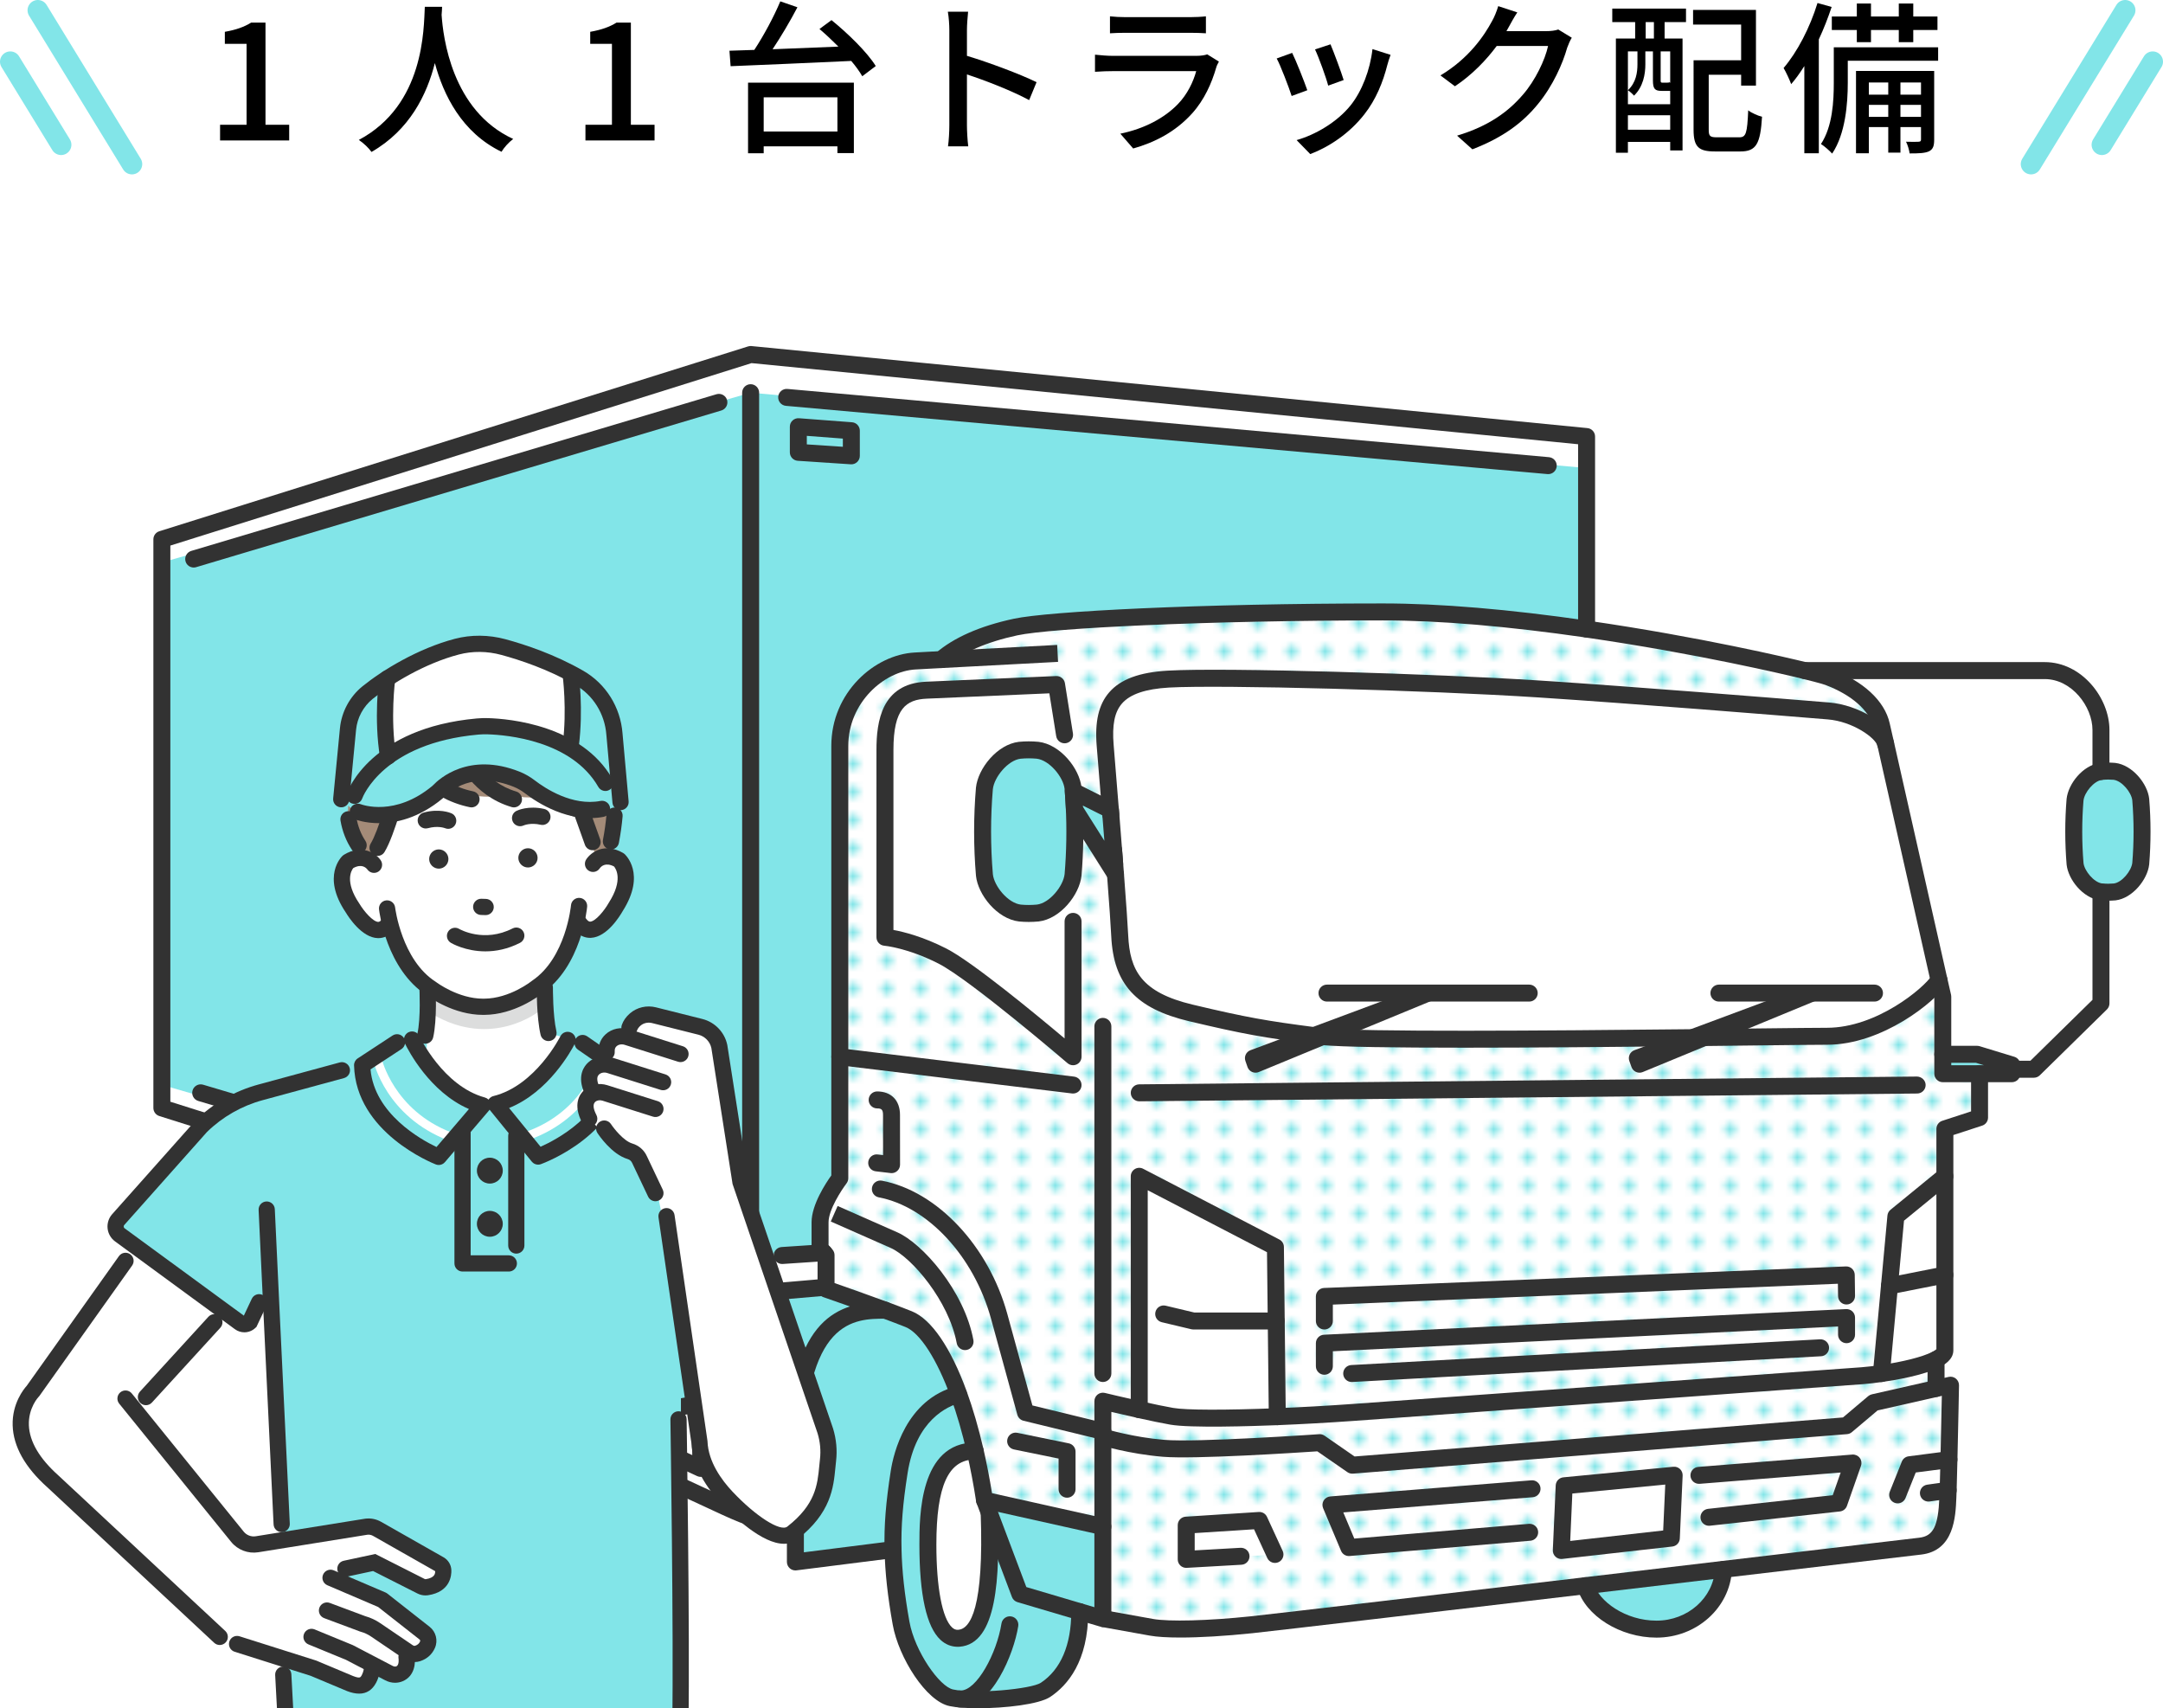
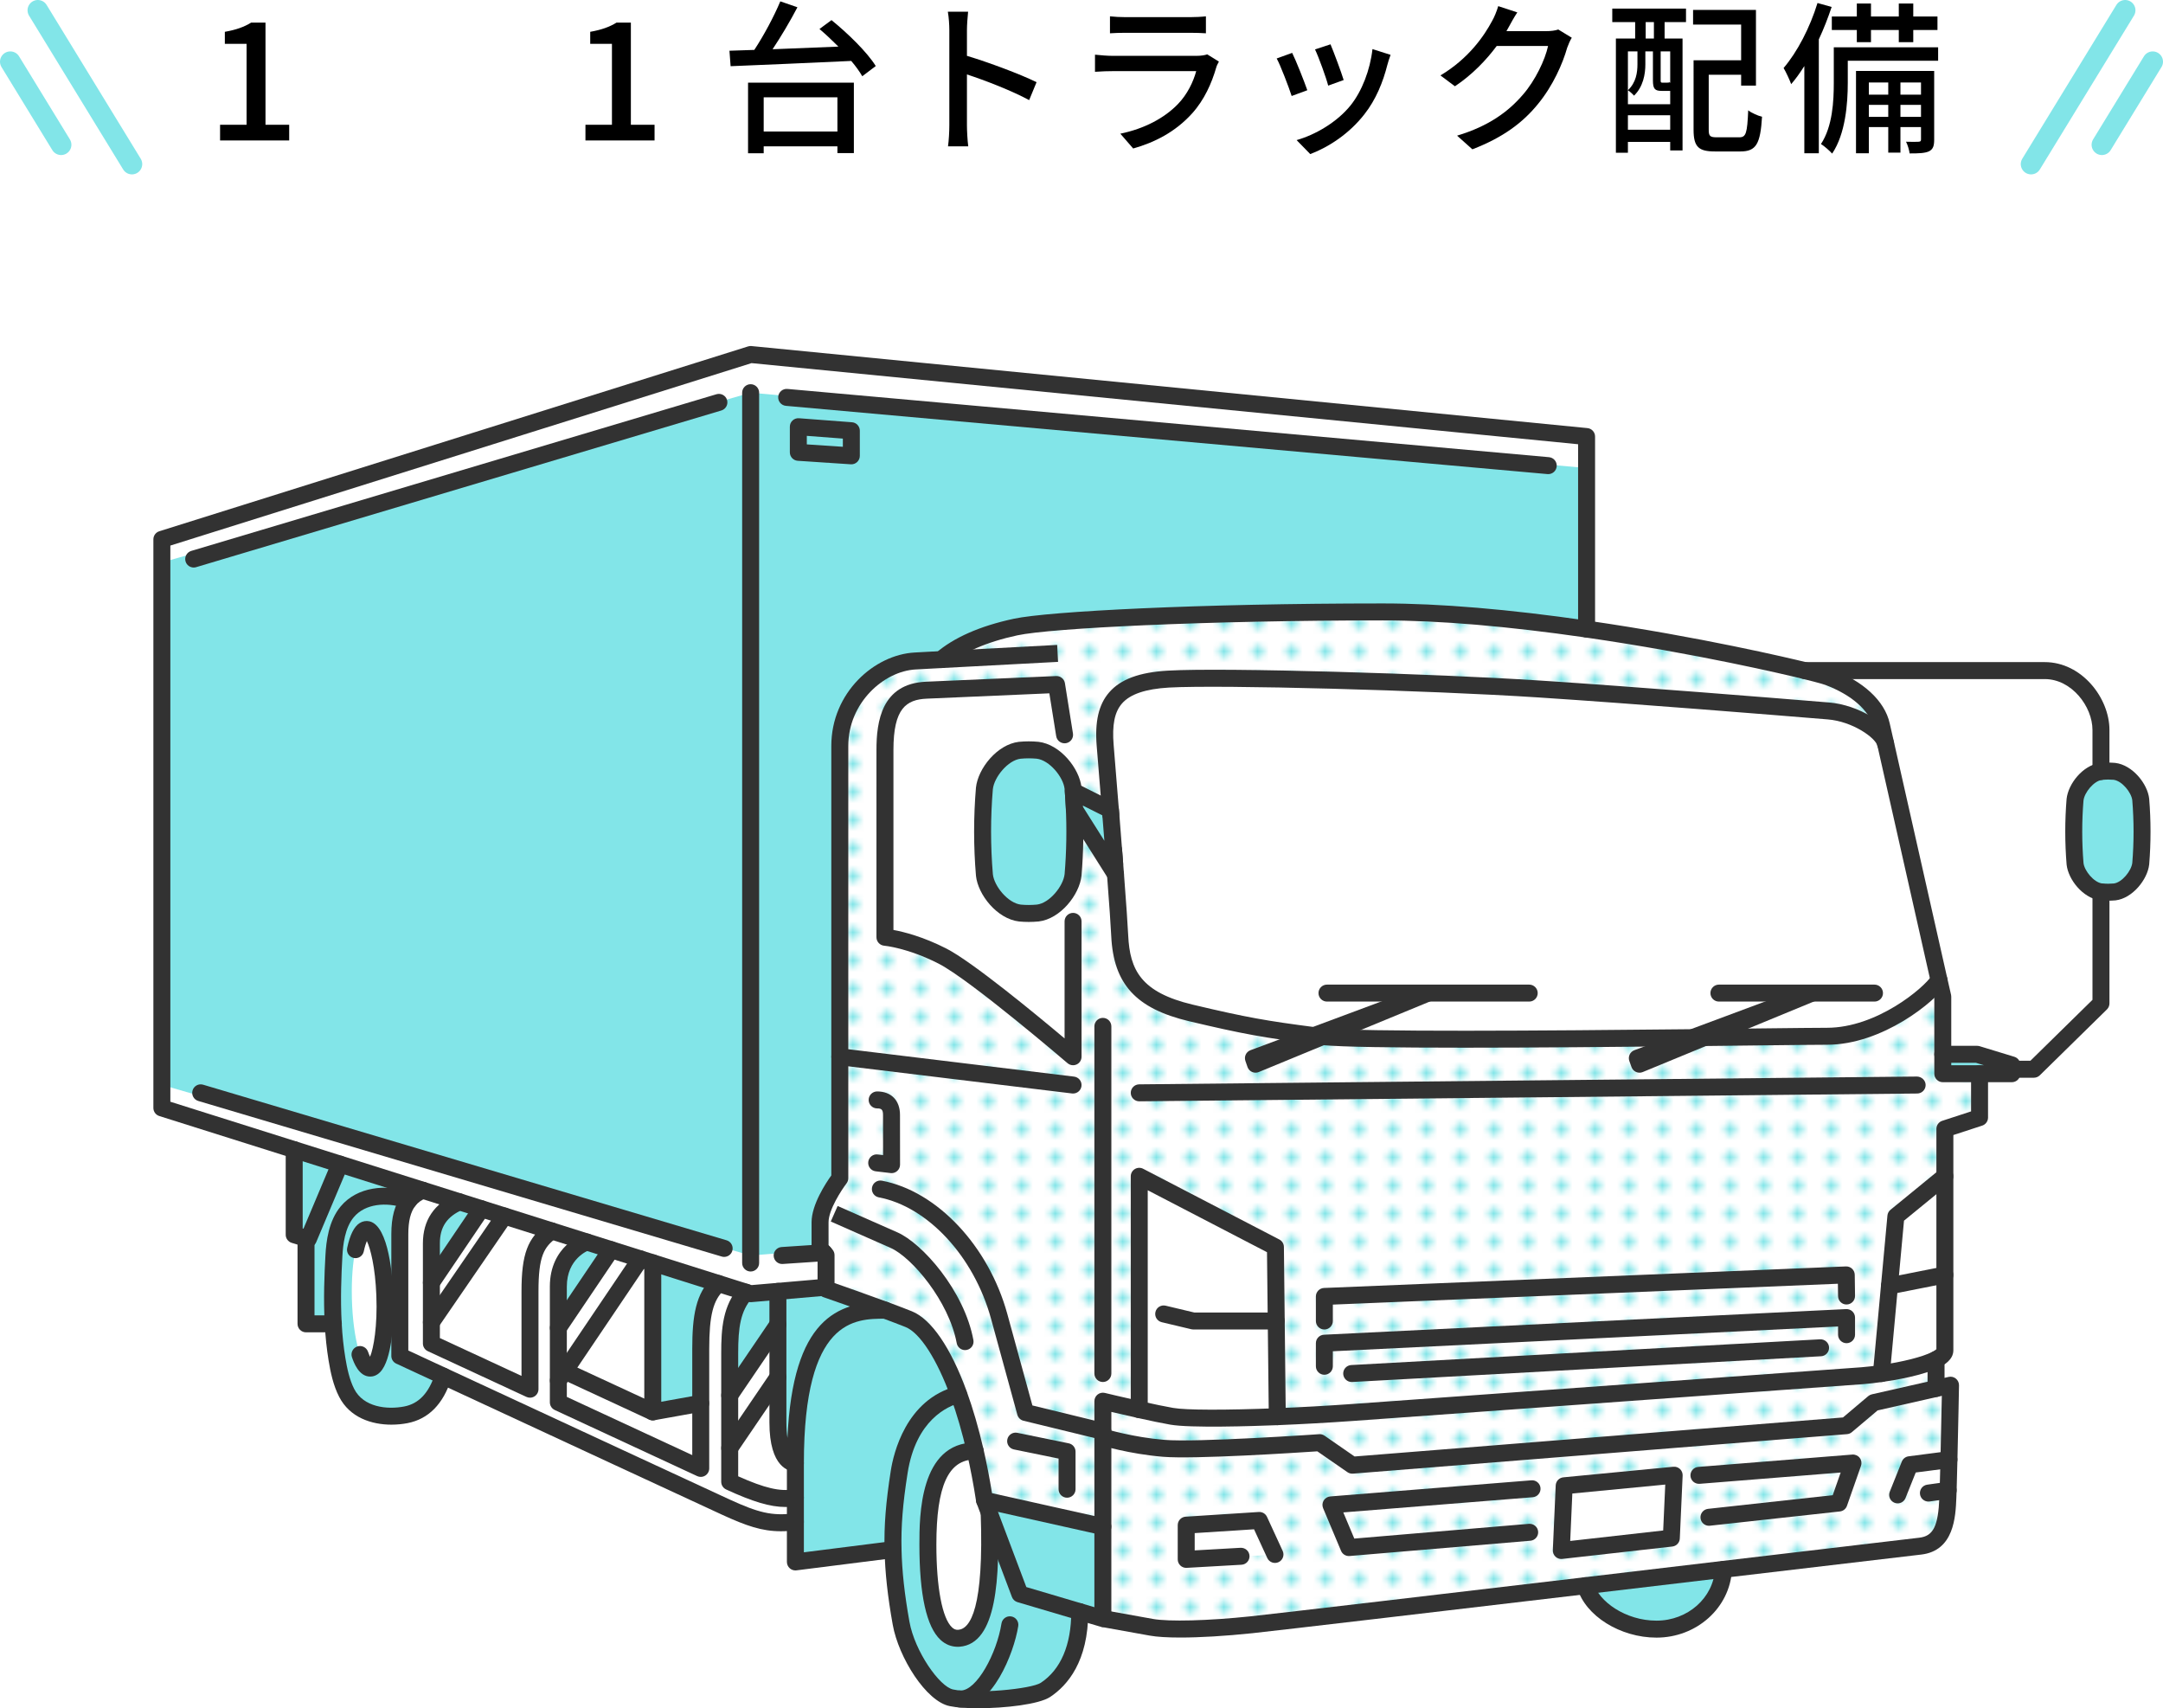
<svg xmlns="http://www.w3.org/2000/svg" id="_レイヤー_1" data-name="レイヤー 1" viewBox="0 0 420.559 332.12">
  <defs>
    <style>
      .cls-1 {
        fill: #fff;
      }

      .cls-2 {
        fill: url(#_新規パターンスウォッチ_2);
      }

      .cls-3 {
        fill: #dcdddd;
      }

      .cls-4 {
        stroke: #82e5e8;
        stroke-linecap: round;
        stroke-linejoin: round;
        stroke-width: 4px;
      }

      .cls-4, .cls-5 {
        fill: none;
      }

      .cls-6 {
        fill: #323232;
      }

      .cls-7 {
        fill: #a48b78;
      }

      .cls-8 {
        clip-path: url(#clippath);
      }

      .cls-9 {
        fill: #82e5e8;
      }
    </style>
    <pattern id="_新規パターンスウォッチ_2" data-name="新規パターンスウォッチ 2" x="0" y="0" width="4.978" height="5.185" patternTransform="translate(3009.341 -18834.152) rotate(-90) scale(1.093)" patternUnits="userSpaceOnUse" viewBox="0 0 4.978 5.185">
      <g>
        <rect class="cls-5" width="4.978" height="5.185" />
        <rect class="cls-1" x="0" y="0" width="4.978" height="5.185" />
        <circle class="cls-9" cx="2.489" cy="2.592" r="1.058" />
      </g>
    </pattern>
    <clipPath id="clippath">
-       <rect class="cls-5" x="2.425" y="120.764" width="173.501" height="211.356" />
-     </clipPath>
+       </clipPath>
  </defs>
  <g>
    <g>
      <path class="cls-2" d="M368.622,236.486l9.526-7.788v-9.218l6.743-2.2v-8.525h-7.15v-14.982s-.264-1.199-.737-3.223c-1.991,3.091-11.748,10.923-21.791,10.923-3.003,0-12.188,.121-23.837,.242l-12.606,5.192-.418-1.177,10.703-3.982c-26.389,.275-63.646,.583-71.929-.209l-13.013,5.368-.407-1.177,11.781-4.389c-9.262-1.199-13.332-1.881-23.958-4.411-10.571-2.508-13.453-7.37-13.816-14.982-.121-2.475-.44-6.919-.825-11.968l-7.986-12.65-.044-.726c.231,4.499,.154,8.998-.22,13.497-.044,.462-.165,.957-.341,1.452l.341,7.579v26.323s-19.019-16.313-25.388-19.569-11.187-3.663-11.187-3.663v-36.443c0-8.107,2.552-11.352,8.063-11.594,5.511-.231,25.3-1.1,25.3-1.1l1.562,9.779,.319,7.007c.737,1.122,1.221,2.321,1.331,3.399,.011,.187,.033,.385,.044,.572l7.216,3.619c-.407-5.071-.781-9.658-1.012-12.474-.66-7.964,1.815-12.354,12.32-12.958,10.494-.594,51.007,.55,72.05,1.925,21.032,1.375,50.875,3.828,56.232,4.268,5.357,.429,10.582,3.927,11.132,6.38h.011c-.407-1.815-.704-3.08-.825-3.63-.957-4.246-5.456-7.513-10.318-9.35-.517-.198-2.123-.638-4.587-1.243-7.799-1.903-24.222-5.445-42.416-8.074-13.145-1.903-27.225-3.333-39.622-3.333-35.013,0-64.757,1.507-71.39,2.937-6.622,1.419-11.385,3.663-14.465,6.325-1.991,.11-3.751,.198-5.06,.275-7.15,.374-14.663,7.37-14.663,16.5v84.062s-3.839,5.027-3.839,8.558v5.093l.748,.836h.011l.407,.462v6.611s6.149,2.123,11.506,4.102c1.661,.616,3.256,1.221,4.554,1.738,3.267,1.309,6.787,6.49,9.746,14.63,1.166,3.223,2.244,6.908,3.19,11,.682,2.981,1.298,6.182,1.815,9.57l23.012,5.137v17.875s6.138,1.1,9.427,1.694,10.901,.407,19.426-.484c4.191-.44,34.606-4.015,64.977-7.601,9.196-1.089,18.381-2.178,26.84-3.179,20.471-2.409,36.663-4.323,38.247-4.51,4.378-.506,5.17-4.345,5.379-9.394,.011-.418,.033-.902,.055-1.463l-3.839,.539-5.984,.352,2.343-5.863,7.634-.99c.165-6.589,.308-14.476,.308-14.476l-2.816,.638v-5.632c-2.376,1.232-6.831,2.189-10.626,2.728l1.573-17.039,1.243-13.519Zm-147.114-7.788l26.477,13.75,.154,14.388,.209,18.601c-9.196,.363-17.622,.429-20.526-.077-1.694-.296-4.059-.792-6.314-1.298v-45.364Zm19.789,73.876l-10.659,.605v-6.655l14.212-.913,3.047,6.611-6.6,.352Zm83.666-3.531l-21.395,2.409,.561-12.584,21.384-2.057-.55,12.232Z" />
      <path class="cls-1" d="M192.325,294.071c.473,13.057-.407,24.035-5.885,24.442-5.423,.396-6.028-12.111-6.028-18.205,0-9.427,1.43-18.205,9.196-18.205,.682,2.981,1.298,6.182,1.815,9.57l.902,2.398Z" />
-       <path class="cls-1" d="M371.306,284.776l7.634-.99c-.055,2.266-.11,4.367-.154,5.962l-3.839,.539-5.984,.352,2.343-5.863Z" />
      <polygon class="cls-1" points="244.85 295.611 247.897 302.222 241.297 302.574 230.638 303.179 230.638 296.524 244.85 295.611" />
      <polygon class="cls-1" points="325.513 286.811 324.963 299.043 303.568 301.452 304.129 288.868 325.513 286.811" />
      <path class="cls-1" d="M378.148,228.698v19.173l-10.769,2.134,1.243-13.519,9.526-7.788Z" />
      <path class="cls-1" d="M378.148,247.871v14.652c0,.649-.649,1.243-1.716,1.793-2.376,1.232-6.831,2.189-10.626,2.728l1.573-17.039,10.769-2.134Z" />
      <path class="cls-1" d="M248.139,256.836l.209,18.601c-9.196,.363-17.622,.429-20.526-.077-1.694-.297-4.059-.792-6.314-1.298v-45.364l26.477,13.75,.154,14.388Z" />
      <polygon class="cls-9" points="391.172 207.039 391.172 207.886 391.172 208.755 384.891 208.755 377.741 208.755 377.741 204.982 384.429 204.982 391.172 207.039" />
      <path class="cls-9" d="M208.682,153.843l7.216,3.619c.033,.297,.055,.605,.077,.913l.55,6.897,.209,2.728,.154,1.98-7.986-12.65-.044-.726c-.033-.858-.088-1.705-.165-2.563l-.011-.198Z" />
      <polygon class="cls-9" points="191.423 291.673 214.435 296.81 214.435 314.685 209.936 313.354 198.298 309.911 192.325 294.071 191.423 291.673" />
      <path class="cls-1" d="M198.287,177.515c1.155,.11,2.31,.11,3.476,0,2.838-.33,5.566-3.245,6.534-5.962l.341,7.579v26.323s-19.019-16.313-25.388-19.569c-6.369-3.256-11.187-3.663-11.187-3.663v-36.443c0-8.107,2.552-11.352,8.063-11.594,5.511-.231,25.3-1.1,25.3-1.1l1.562,9.779,.319,7.007c-1.298-2.013-3.388-3.751-5.544-4.004-1.166-.11-2.321-.11-3.476,0-3.366,.396-6.567,4.4-6.886,7.403-.473,5.61-.473,11.22,0,16.83,.319,3.014,3.52,7.018,6.886,7.414Z" />
      <path class="cls-9" d="M408.497,149.982c.022-.011,.033-.011,.055-.011,.858-.077,1.716-.077,2.585,0,2.486,.297,4.851,3.256,5.093,5.489,.341,4.147,.341,8.305,0,12.463-.242,2.222-2.607,5.192-5.093,5.489-.869,.077-1.727,.077-2.585,0-.022,0-.033,0-.055-.011-2.464-.33-4.796-3.278-5.038-5.478-.341-4.158-.341-8.316,0-12.463,.242-2.211,2.574-5.148,5.038-5.478Z" />
      <path class="cls-1" d="M277.663,193.08l-22.176,8.261c-9.262-1.199-13.332-1.881-23.958-4.411-10.571-2.508-13.453-7.37-13.816-14.982-.121-2.475-.44-6.919-.825-11.968l-.154-1.98c-.066-.902-.143-1.815-.209-2.728l-.55-6.897-.066-.913h-.011c-.407-5.071-.781-9.658-1.012-12.474-.66-7.964,1.815-12.353,12.32-12.958,10.494-.594,51.007,.55,72.05,1.925,21.032,1.375,50.875,3.828,56.232,4.268,5.357,.429,10.582,3.927,11.132,6.38h.011c2.266,10.065,8.294,36.696,10.373,45.947-1.991,3.091-11.748,10.923-21.791,10.923-3.003,0-12.188,.121-23.837,.242l20.944-8.635-23.265,8.668c-26.389,.275-63.646,.583-71.929-.209l20.537-8.459Z" />
      <path class="cls-9" d="M208.858,156.604c.231,4.499,.154,8.998-.22,13.497-.319,3.014-3.52,7.018-6.875,7.414-1.166,.11-2.321,.11-3.476,0-3.366-.396-6.567-4.4-6.886-7.414-.473-5.61-.473-11.22,0-16.83,.319-3.003,3.52-7.007,6.886-7.403,1.155-.11,2.31-.11,3.476,0,3.355,.396,6.556,4.4,6.875,7.403,.011,.187,.033,.385,.044,.572l.011,.198,.165,2.563Z" />
      <polygon class="cls-9" points="66.089 226.333 59.951 240.886 59.533 240.765 57.201 240.061 57.201 223.528 66.089 226.333" />
      <path class="cls-9" d="M66.089,226.333l16.126,5.082c-1.177,.473-2.079,1.144-2.761,2.013-.198-.077-.407-.154-.616-.22-3.751-1.232-8.613-.858-11.33,2.398-1.936,2.321-2.431,5.709-2.585,8.536-.242,4.312-.385,8.778-.132,13.244h-5.291v-16.5l.033-.121,.418,.121,6.138-14.553Z" />
      <path class="cls-1" d="M74.823,251.82c.297,7.535-.946,14.168-2.838,14.168-1.947,0-3.586-7.018-3.586-14.949,0-7.249,1.386-12.364,3.058-11.979,1.617,.363,3.102,5.852,3.366,12.76Z" />
      <path class="cls-9" d="M64.791,257.386c-.253-4.466-.11-8.932,.132-13.244,.154-2.827,.649-6.215,2.585-8.536,2.717-3.256,7.579-3.63,11.33-2.398,.209,.066,.418,.143,.616,.22-1.232,1.562-1.716,3.751-1.716,6.545v23.65s3.311,1.54,8.437,3.916c-1.21,3.828-3.41,6.787-7.271,7.535-4.367,.836-9.416-.198-11.495-4.257-1.034-2.002-1.529-4.367-1.892-6.567-.374-2.277-.605-4.565-.726-6.864Zm7.194,8.602c1.892,0,3.135-6.633,2.838-14.168-.264-6.908-1.749-12.397-3.366-12.76-1.672-.385-3.058,4.73-3.058,11.979,0,7.931,1.639,14.949,3.586,14.949Z" />
      <path class="cls-9" d="M93.6,235.012l-9.724,14.366v-7.623c0-3.52,1.485-6.358,5.445-8.096l4.279,1.353Z" />
      <path class="cls-1" d="M98.066,236.42l-14.19,20.669v-7.711l9.724-14.366,4.466,1.408Z" />
      <path class="cls-9" d="M118.823,242.965l-10.263,15.202v-8.03c0-6.831,5.522-8.668,5.522-8.668l4.741,1.496Z" />
      <path class="cls-1" d="M124.521,244.758l-14.718,21.813h-.011l-1.232,1.837v-10.241l10.263-15.202,5.698,1.793Z" />
-       <polygon class="cls-9" points="126.919 245.517 126.919 274.502 109.803 266.571 124.521 244.758 126.919 245.517" />
      <path class="cls-9" d="M126.919,245.517l12.782,4.037c-2.651,2.431-3.454,6.006-3.454,12.694v10.582l-9.328,1.672v-28.985Z" />
      <path class="cls-9" d="M151.251,251.072v6.435l-9.372,13.783v-8.217c0-4.609,.308-8.646,3.146-11.847l.924,.297,5.302-.462v.011Z" />
      <path class="cls-1" d="M151.251,257.507v10.252l-9.372,13.783v-10.252l9.372-13.783Z" />
      <path class="cls-1" d="M154.65,291.167v4.697c-4.774,.616-7.744-.209-13.453-2.816-4.345-1.991-38.764-17.963-55.022-25.509-5.126-2.376-8.437-3.916-8.437-3.916v-23.65c0-2.794,.484-4.983,1.716-6.545,.682-.869,1.584-1.54,2.761-2.013l7.106,2.244c-3.96,1.738-5.445,4.576-5.445,8.096v19.448l19.173,8.888v-19.03c0-6.831,1.001-9.438,4.213-11.748l6.82,2.156s-5.522,1.837-5.522,8.668v22.506c13.926,6.457,27.687,12.848,27.687,12.848v-23.243c0-6.688,.803-10.263,3.454-12.694l5.324,1.672c-2.838,3.201-3.146,7.238-3.146,11.847v25.014c6.27,2.893,9.625,3.652,12.771,3.08Z" />
      <path class="cls-9" d="M160.612,250.632s6.149,2.123,11.506,4.103c-7.865,0-17.468,1.782-17.468,29.722-1.221,0-3.399-1.375-3.399-7.909v-25.487l9.361-.803v.374Z" />
      <path class="cls-9" d="M186.418,271.103l-.055,.011c-3.421,.902-9.845,4.29-11.528,15.048-.836,5.324-1.32,9.922-1.199,15.114l-18.986,2.398v-19.217c0-27.94,9.603-29.722,17.468-29.722,1.661,.616,3.256,1.221,4.554,1.738,3.267,1.309,6.787,6.49,9.746,14.63Z" />
      <path class="cls-9" d="M198.298,309.911l11.638,3.443c0,9.614-4.18,13.552-6.655,15.191-2.497,1.65-14.036,2.453-18.26,1.551-3.652-.704-8.745-8.481-9.823-14.52-1.001-5.599-1.474-10.142-1.562-14.3-.121-5.192,.363-9.79,1.199-15.114,1.683-10.758,8.107-14.146,11.528-15.048l.055-.011c1.166,3.223,2.244,6.908,3.19,11-7.766,0-9.196,8.778-9.196,18.205,0,6.094,.605,18.601,6.028,18.205,5.478-.407,6.358-11.385,5.885-24.442l5.973,15.84Z" />
      <path class="cls-9" d="M335.105,305.115v.011c-.374,6.754-6.292,11.616-13.024,11.616s-12.562-4.125-13.816-8.448c9.196-1.089,18.381-2.178,26.84-3.179Z" />
      <path class="cls-9" d="M31.472,210.229V104.86l114.477-35.937,162.536,15.95v37.433c-13.145-1.903-27.225-3.333-39.622-3.333-35.013,0-64.757,1.507-71.39,2.937-6.622,1.419-11.385,3.663-14.465,6.325-1.991,.11-3.751,.198-5.06,.275-7.15,.374-14.663,7.37-14.663,16.5v84.062s-3.839,5.027-3.839,8.558v5.093l.748,.836h.011l.407,.462v6.237l-9.361,.803-5.302,.462-.924-.297-5.324-1.672-12.782-4.037-2.398-.759-5.698-1.793-4.741-1.496-6.82-2.156-9.196-2.893-4.466-1.408-4.279-1.353-7.106-2.244-16.126-5.082-8.888-2.805-25.729-8.118v-5.181Z" />
      <polygon class="cls-1" points="160.194 243.559 159.701 243.007 151.251 243.673 145.949 244.098 145.025 243.825 139.701 242.289 126.919 238.58 124.521 237.883 118.823 236.236 114.082 234.861 107.262 232.881 98.066 230.223 93.6 228.93 89.321 227.687 82.215 225.625 66.089 220.956 57.201 218.379 31.472 210.922 31.472 215.41 57.201 223.528 66.089 226.333 82.215 231.415 89.321 233.659 93.6 235.012 98.066 236.42 107.262 239.313 114.082 241.469 118.823 242.965 124.521 244.758 126.919 245.517 139.701 249.554 145.025 251.226 145.949 251.523 151.251 251.061 160.612 250.258 160.612 244.021 160.205 243.559 160.194 243.559" />
      <polygon class="cls-1" points="145.949 68.923 31.472 104.86 31.472 109.362 145.949 76.348 308.485 91.001 308.485 84.873 145.949 68.923" />
      <polygon class="cls-9" points="165.529 83.74 165.529 88.624 155.222 87.942 155.222 82.959 165.529 83.74" />
      <g>
        <path class="cls-6" d="M145.949,247.21c-.911,0-1.65-.739-1.65-1.65V76.348c0-.911,.739-1.65,1.65-1.65s1.65,.739,1.65,1.65V245.56c0,.911-.739,1.65-1.65,1.65Z" />
        <path class="cls-6" d="M214.436,279.935c-.129,0-.26-.015-.392-.047l-15.037-3.663c-.582-.142-1.042-.588-1.2-1.166,0,0-1.496-5.445-5.127-18.701-3.316-12.072-12.287-21.762-21.815-23.565-.895-.169-1.484-1.032-1.314-1.927,.169-.895,1.03-1.483,1.928-1.315,10.72,2.027,20.747,12.692,24.384,25.934,2.776,10.134,4.304,15.703,4.869,17.764l14.093,3.433c.885,.215,1.428,1.107,1.213,1.994-.184,.754-.859,1.259-1.602,1.259Z" />
        <path class="cls-6" d="M214.435,316.334c-.157,0-.314-.023-.468-.068l-16.136-4.774c-.496-.147-.894-.517-1.076-1l-6.876-18.239c-.321-.854,.111-1.805,.963-2.126,.851-.32,1.804,.111,2.125,.963l6.585,17.47,13.232,3.914v-15.666c0-.911,.739-1.65,1.65-1.65s1.65,.739,1.65,1.65v17.875c0,.521-.245,1.011-.663,1.322-.289,.215-.635,.328-.987,.328Z" />
        <path class="cls-6" d="M207.472,291.189c-.911,0-1.65-.739-1.65-1.65v-5.958l-8.68-1.776c-.893-.183-1.468-1.055-1.286-1.948,.183-.893,1.052-1.469,1.948-1.286l9.999,2.045c.768,.157,1.319,.833,1.319,1.617v7.305c0,.911-.739,1.65-1.65,1.65Z" />
        <path class="cls-6" d="M190.173,332.12c-2.228,0-4.209-.135-5.496-.41-4.601-.887-9.963-9.456-11.103-15.844-.99-5.535-1.494-10.16-1.587-14.555-.11-4.728,.243-9.192,1.218-15.405,.499-3.188,2.892-13.794,12.738-16.387,.882-.234,1.783,.292,2.016,1.175,.232,.881-.294,1.783-1.175,2.015-2.564,.676-8.7,3.363-10.318,13.707-.943,6.007-1.285,10.301-1.179,14.821,.09,4.223,.578,8.686,1.537,14.049,1.031,5.775,5.878,12.682,8.512,13.19,4.371,.931,15.189-.087,17.037-1.307,3.869-2.563,5.915-7.34,5.915-13.816,0-.911,.738-1.65,1.65-1.65s1.65,.739,1.65,1.65c0,9.645-4.021,14.333-7.394,16.568-2.198,1.452-8.79,2.199-14.019,2.199Z" />
        <path class="cls-6" d="M186.796,331.972c-.107,0-.215-.003-.324-.01-.909-.055-1.602-.838-1.546-1.747,.056-.91,.836-1.596,1.747-1.547,.04,.002,.081,.003,.121,.003,3.122,0,7.009-7.206,7.927-13.033,.142-.9,.987-1.518,1.887-1.373,.9,.142,1.515,.986,1.373,1.886-.856,5.428-5.123,15.82-11.186,15.82Z" />
        <path class="cls-6" d="M186.196,320.172c-1.234,0-2.379-.462-3.334-1.35-2.721-2.529-4.1-8.757-4.1-18.513,0-5.43,0-19.856,10.846-19.856,.911,0,1.65,.739,1.65,1.65s-.739,1.65-1.65,1.65c-5.219,0-7.546,5.106-7.546,16.556,0,8.306,1.139,14.323,3.047,16.096,.38,.353,.75,.499,1.212,.463,2.356-.175,5.026-4.261,4.356-22.736-.033-.911,.678-1.676,1.589-1.709,.891-.05,1.676,.679,1.709,1.589,.458,12.623-.065,25.602-7.411,26.148-.123,.009-.245,.013-.367,.013Z" />
        <path class="cls-6" d="M248.348,277.087c-.903,0-1.639-.726-1.65-1.632l-.352-32-23.188-12.042v42.649c0,.911-.739,1.65-1.65,1.65s-1.65-.739-1.65-1.65v-45.364c0-.577,.301-1.111,.793-1.41,.494-.299,1.106-.32,1.617-.054l26.477,13.75c.54,.28,.883,.837,.889,1.447l.363,32.988c.01,.911-.72,1.657-1.632,1.668h-.018Z" />
        <path class="cls-6" d="M248.139,258.485h-16.104c-.129,0-.257-.015-.382-.045l-5.775-1.375c-.886-.211-1.434-1.101-1.222-1.987,.211-.886,1.097-1.437,1.987-1.223l5.586,1.33h15.91c.911,0,1.65,.739,1.65,1.65s-.739,1.65-1.65,1.65Z" />
        <path class="cls-6" d="M365.809,268.694c-.05,0-.102-.002-.154-.006-.908-.084-1.575-.887-1.492-1.795l2.816-30.558c.041-.44,.257-.846,.599-1.126l9.526-7.788c.705-.576,1.746-.473,2.321,.233,.577,.706,.473,1.745-.233,2.321l-8.99,7.351-2.752,29.87c-.08,.856-.799,1.499-1.641,1.499Z" />
        <path class="cls-6" d="M367.379,251.655c-.911,0-1.655-.739-1.655-1.65,0-.831,.61-1.519,1.409-1.633l10.695-2.119c.886-.176,1.762,.404,1.939,1.299,.177,.894-.404,1.762-1.299,1.939l-10.769,2.133c-.105,.02-.213,.031-.32,.031Z" />
        <path class="cls-6" d="M229.479,318.374c-2.497,0-4.527-.123-5.91-.372-3.288-.594-9.425-1.694-9.425-1.694l.582-3.248s6.14,1.1,9.429,1.694c3.106,.564,10.726,.361,18.962-.5,4.715-.495,42.72-4.974,64.955-7.598l26.84-3.179c18.067-2.127,32.801-3.868,37.1-4.375l1.146-.135c2.739-.317,3.692-2.218,3.924-7.825,.009-.312,.024-.691,.041-1.119l.014-.342c.044-1.573,.098-3.671,.153-5.935,.113-4.487,.215-9.575,.268-12.362l-12.491,2.834-5.006,4.228c-.263,.222-.59,.358-.933,.385l-96.074,7.679c-.372,.026-.757-.072-1.07-.288l-5.85-4.05c-3.775,.255-23.968,1.568-30.014,1.059-6.592-.548-11.951-2.199-12.176-2.269-.87-.271-1.355-1.196-1.085-2.066,.271-.87,1.197-1.356,2.065-1.086,.052,.016,5.255,1.615,11.472,2.131,6.297,.532,29.85-1.085,30.088-1.101,.368-.033,.745,.076,1.053,.289l5.842,4.043,94.959-7.589,4.908-4.145c.202-.171,.442-.29,.699-.349l14.939-3.388c.493-.115,1.012,.01,1.405,.33,.393,.319,.618,.802,.609,1.309,0,0-.143,7.893-.308,14.488-.055,2.267-.111,4.369-.155,5.965l-.014,.365c-.017,.409-.032,.772-.041,1.095-.148,3.6-.424,10.25-6.84,10.991l-1.141,.134c-4.3,.508-19.034,2.249-37.101,4.375l-26.839,3.179c-22.244,2.626-60.265,7.106-64.998,7.604-5.302,.553-10.181,.838-13.983,.838Z" />
        <path class="cls-6" d="M160.195,245.209c-.453,0-.905-.186-1.231-.551l-.748-.837c-.27-.302-.42-.693-.42-1.099v-5.093c0-3.437,2.804-7.659,3.839-9.101v-83.519c0-10.348,8.39-17.738,16.227-18.148,.74-.043,1.639-.091,2.645-.145l25.041-1.329,.175,3.296-25.041,1.329c-.998,.053-1.891,.1-2.636,.144-6.207,.324-13.11,6.504-13.11,14.853v84.061c0,.361-.119,.713-.338,1-.974,1.279-3.501,5.129-3.501,7.558v4.463l.328,.367c.607,.679,.548,1.722-.131,2.329-.315,.281-.707,.42-1.099,.42Z" />
        <path class="cls-6" d="M214.435,298.459c-.12,0-.24-.013-.359-.04l-23.012-5.137c-.664-.148-1.169-.689-1.272-1.361-.492-3.225-1.095-6.405-1.792-9.452-.911-3.941-1.966-7.579-3.133-10.807-2.699-7.423-5.992-12.531-8.809-13.659-1.284-.511-2.866-1.112-4.514-1.723-5.276-1.95-11.409-4.068-11.47-4.09-.665-.23-1.112-.856-1.112-1.56v-5.988c-.597-.684-.529-1.723,.153-2.324,.685-.602,1.727-.535,2.329,.148l.407,.462c.265,.302,.411,.689,.411,1.09v5.437c2.023,.706,6.464,2.263,10.429,3.729,1.676,.623,3.284,1.232,4.592,1.753,3.787,1.518,7.581,7.057,10.687,15.599,1.213,3.354,2.305,7.119,3.247,11.192,.635,2.776,1.193,5.655,1.663,8.576l19.906,4.443v-22.328c0-.506,.232-.984,.63-1.297,.397-.313,.917-.426,1.408-.307,.005,.001,3.399,.822,7.044,1.633,2.494,.56,4.709,1.015,6.24,1.283,2.49,.434,10.035,.454,20.176,.054,4.807-.194,9.83-.476,14.522-.811l8.526-.613c25.722-1.851,85.959-6.183,90.61-6.537,1.106-.09,2.365-.234,3.63-.416,4.389-.624,8.259-1.605,10.102-2.561,.49-.252,.724-.439,.825-.536v-42.834c0-.714,.46-1.347,1.139-1.568l5.604-1.829v-5.677h-5.5c-.911,0-1.65-.739-1.65-1.65v-14.801c-.089-.399-.329-1.467-.694-3.029-1.117-4.975-3.368-14.934-5.566-24.656-1.899-8.407-3.759-16.637-4.809-21.304-.227-1.008-.419-1.845-.565-2.484-.119-.518-.208-.908-.263-1.156-.715-3.178-4.189-6.232-9.289-8.159-.132-.05-.933-.334-4.398-1.185-3.248-.792-20.566-4.908-42.259-8.043-15.198-2.2-28.45-3.316-39.385-3.316-34.452,0-64.549,1.5-71.042,2.9-5.949,1.275-10.697,3.335-13.734,5.96-.689,.596-1.732,.521-2.327-.169-.596-.69-.52-1.732,.169-2.327,3.505-3.029,8.618-5.28,15.198-6.69,6.631-1.43,35.944-2.974,71.736-2.974,11.093,0,24.504,1.127,39.858,3.35,21.841,3.156,39.294,7.304,42.571,8.104,1.754,.431,4.006,1.007,4.786,1.305,6.225,2.352,10.36,6.19,11.337,10.528,.055,.25,.142,.63,.258,1.133,.147,.643,.341,1.485,.568,2.499,1.05,4.665,2.909,12.894,4.809,21.301,2.197,9.723,4.448,19.684,5.563,24.646,.472,2.023,.738,3.23,.738,3.23,.026,.116,.039,.236,.039,.355v13.332h5.5c.911,0,1.65,.739,1.65,1.65v8.525c0,.714-.46,1.347-1.139,1.568l-5.604,1.829v41.845c0,1.914-1.964,2.926-2.609,3.259-3.143,1.631-8.845,2.568-11.15,2.896-1.328,.19-2.656,.343-3.838,.439-4.667,.353-64.909,4.687-90.632,6.538l-8.527,.613c-4.727,.338-9.784,.621-14.627,.818-4.975,.197-16.969,.581-20.876-.101-1.581-.276-3.851-.743-6.392-1.313-1.9-.423-3.734-.849-5.062-1.161v22.299c0,.5-.227,.974-.618,1.288-.295,.236-.66,.362-1.032,.362Z" />
        <path class="cls-6" d="M214.435,268.694c-.911,0-1.65-.739-1.65-1.65v-67.496c0-.911,.739-1.65,1.65-1.65s1.65,.739,1.65,1.65v67.496c0,.911-.739,1.65-1.65,1.65Z" />
        <path class="cls-6" d="M200.01,179.246c-.633,0-1.259-.03-1.879-.089-4.253-.5-7.979-5.184-8.37-8.883-.482-5.711-.482-11.467-.003-17.142,.396-3.729,4.122-8.407,8.337-8.903,1.289-.124,2.563-.124,3.824-.004,4.247,.501,7.968,5.178,8.361,8.871l.05,.652c.002,.033,.003,.067,.003,.1,.002,.015,.003,.03,.005,.045,.079,.886,.136,1.76,.17,2.646,.231,4.502,.156,9.117-.225,13.697-.395,3.735-4.115,8.419-8.326,8.916-.655,.062-1.304,.093-1.947,.093Zm.023-31.811c-.529,0-1.061,.025-1.589,.075-2.471,.291-5.153,3.592-5.401,5.935-.46,5.456-.46,11.025,.003,16.517,.245,2.312,2.927,5.619,5.434,5.914,1.01,.097,2.074,.095,3.128-.004,2.464-.291,5.141-3.598,5.389-5.945,.365-4.397,.438-8.864,.213-13.239-.033-.851-.086-1.67-.161-2.5-.004-.052-.006-.103-.006-.153-.004-.032-.006-.065-.009-.098l-.044-.567c-.243-2.268-2.92-5.569-5.422-5.864-.503-.047-1.018-.071-1.537-.071Z" />
        <path class="cls-6" d="M409.825,175.118c-.479,0-.952-.021-1.42-.063h0c-.059-.006-.119-.015-.18-.026-3.284-.474-6.087-4.034-6.406-6.925-.35-4.276-.35-8.56-.004-12.779,.321-2.935,3.12-6.492,6.403-6.97,.062-.012,.126-.022,.187-.027h0c.949-.085,1.919-.085,2.878,0,3.352,.4,6.276,4.065,6.588,6.955,.35,4.262,.35,8.545,.004,12.776-.319,2.933-3.243,6.598-6.542,6.992-.512,.046-1.014,.068-1.508,.068Zm-1.046-3.343c.737,.062,1.462,.06,2.214-.007,1.594-.191,3.428-2.468,3.598-4.023,.328-4.007,.328-8.11-.004-12.15-.164-1.513-1.999-3.789-3.644-3.986-.7-.062-1.422-.064-2.157-.002-.024,.004-.046,.008-.069,.011-1.63,.218-3.448,2.488-3.617,4.022-.328,3.995-.328,8.098,.004,12.148,.164,1.489,1.984,3.759,3.613,3.977,.02,.003,.042,.006,.062,.01Zm-.282-21.793h0Z" />
        <path class="cls-6" d="M208.639,207.105c-.387,0-.77-.137-1.075-.398-.189-.162-18.942-16.222-25.065-19.353-6.011-3.073-10.53-3.484-10.575-3.487-.855-.072-1.511-.787-1.511-1.644v-36.443c0-5.503,1-12.863,9.641-13.242,5.513-.231,25.3-1.1,25.3-1.1,.826-.034,1.569,.56,1.702,1.388l1.562,9.779c.143,.9-.469,1.746-1.369,1.89-.905,.141-1.746-.469-1.89-1.369l-1.33-8.327c-4.685,.206-19.233,.843-23.833,1.036-4.001,.176-6.482,1.901-6.482,9.946v35.021c1.991,.367,5.768,1.306,10.288,3.616,5.06,2.586,17.451,12.817,22.987,17.475v-22.759c0-.911,.739-1.65,1.65-1.65s1.65,.739,1.65,1.65v26.323c0,.644-.375,1.23-.961,1.5-.22,.101-.455,.15-.688,.15Z" />
        <path class="cls-6" d="M284.399,203.694c-13.043,0-23.452-.132-27.429-.512-.256-.024-.479-.047-.679-.071l-1.022-.135c-9.432-1.22-13.499-1.911-24.123-4.441-10.269-2.436-14.639-7.219-15.082-16.508-.105-2.166-.367-5.954-.822-11.921-.069-.909,.611-1.702,1.519-1.771,.924-.072,1.702,.611,1.771,1.519,.458,5.998,.72,9.815,.828,12.014,.321,6.714,2.477,11.067,12.55,13.457,10.477,2.495,14.486,3.176,23.789,4.38l1,.132c.161,.019,.354,.039,.58,.06,7.935,.76,42.517,.507,71.759,.201l13.441-.154c6.186-.07,10.774-.121,12.735-.121,9.687,0,18.826-7.716,20.404-10.166,.493-.767,1.512-.986,2.281-.494,.766,.494,.987,1.515,.493,2.281-2.071,3.217-12.335,11.679-23.177,11.679-1.954,0-6.529,.052-12.698,.121l-13.437,.154c-14.906,.155-31.199,.297-44.679,.297Z" />
        <path class="cls-6" d="M216.732,169.65c-.857,0-1.581-.662-1.644-1.53l-.209-2.728c-.066-.909,.618-1.699,1.526-1.765,.932-.056,1.699,.618,1.765,1.526l.209,2.727c.066,.909-.617,1.699-1.526,1.765-.041,.003-.082,.004-.121,.004Z" />
        <path class="cls-6" d="M215.973,160.025c-.858,0-1.582-.663-1.644-1.532-.02-.287-.041-.574-.071-.85-.412-5.119-.786-9.704-1.017-12.52-.399-4.811,.369-8.15,2.416-10.506,2.23-2.567,5.87-3.912,11.454-4.234,11.066-.629,51.875,.594,72.252,1.926,19.023,1.243,45.681,3.4,56.26,4.27,5.697,.456,11.825,4.18,12.606,7.663,.199,.889-.36,1.771-1.249,1.971-.893,.197-1.772-.361-1.971-1.249-.329-1.469-4.733-4.702-9.653-5.096-10.574-.869-37.21-3.025-56.207-4.267-21.582-1.41-61.872-2.489-71.849-1.924-4.572,.264-7.566,1.279-9.151,3.103-1.444,1.662-1.943,4.151-1.618,8.071,.231,2.818,.605,7.406,1.012,12.478,.031,.269,.054,.598,.078,.928,.065,.909-.619,1.698-1.528,1.763-.04,.003-.08,.004-.119,.004Z" />
        <path class="cls-6" d="M208.64,212.605c-.067,0-.133-.004-.201-.012l-45.353-5.5c-.904-.11-1.549-.932-1.439-1.837,.11-.905,.931-1.542,1.837-1.439l45.353,5.5c.905,.11,1.549,.932,1.439,1.837-.102,.837-.814,1.451-1.636,1.451Z" />
        <path class="cls-6" d="M221.508,214.122c-.903,0-1.64-.728-1.649-1.634-.009-.911,.722-1.656,1.633-1.666l151.25-1.518c.869,.028,1.656,.723,1.666,1.634,.009,.911-.722,1.657-1.634,1.666l-151.249,1.518h-.017Z" />
        <path class="cls-6" d="M230.639,304.828c-.42,0-.826-.16-1.133-.451-.33-.312-.517-.746-.517-1.199v-6.655c0-.87,.676-1.591,1.545-1.647l14.212-.913c.699-.042,1.318,.337,1.604,.956l3.046,6.611c.381,.828,.019,1.808-.808,2.189-.829,.38-1.809,.019-2.189-.808l-2.573-5.583-11.537,.741v3.361l8.915-.506c.928-.033,1.69,.646,1.741,1.554,.051,.91-.645,1.689-1.554,1.741l-10.658,.605c-.031,0-.062,.002-.093,.002Z" />
        <path class="cls-6" d="M303.569,303.102c-.416,0-.82-.157-1.127-.445-.352-.33-.543-.797-.521-1.278l.561-12.585c.037-.822,.671-1.491,1.49-1.569l21.384-2.057c.473-.05,.947,.117,1.294,.447,.347,.329,.533,.792,.511,1.27l-.55,12.232c-.035,.811-.656,1.475-1.463,1.565l-21.395,2.409c-.062,.007-.124,.011-.185,.011Zm2.145-12.73l-.412,9.223,18.076-2.036,.402-8.926-18.066,1.738Z" />
        <path class="cls-6" d="M368.964,292.289c-.204,0-.412-.038-.612-.118-.846-.337-1.258-1.298-.92-2.144l2.343-5.863c.221-.555,.726-.948,1.319-1.024l7.633-.99c.896-.122,1.732,.52,1.849,1.423,.117,.904-.52,1.732-1.423,1.849l-6.673,.866-1.984,4.964c-.258,.646-.878,1.038-1.532,1.038Z" />
        <path class="cls-6" d="M374.945,291.937c-.809,0-1.516-.596-1.632-1.42-.127-.902,.502-1.737,1.404-1.864l3.839-.539c.91-.121,1.737,.503,1.864,1.404,.127,.902-.502,1.737-1.404,1.864l-3.839,.539c-.078,.011-.156,.016-.232,.016Z" />
        <path class="cls-6" d="M216.888,171.63c-.554,0-1.087-.28-1.395-.769l-7.986-12.65c-.148-.235-.235-.504-.251-.781l-.221-3.493c-.033-.588,.249-1.149,.741-1.473,.493-.323,1.12-.359,1.646-.096l7.161,3.592c.537,.243,.927,.763,.972,1.383l.979,12.509c.059,.756-.406,1.455-1.125,1.694-.171,.056-.346,.084-.52,.084Zm-6.364-14.823l4.202,6.656-.394-4.941-3.82-1.916,.012,.201Z" />
        <path class="cls-6" d="M257.501,258.485c-.911,0-1.65-.739-1.65-1.65v-4.774c0-.885,.698-1.612,1.582-1.649l101.475-4.191c.451-.016,.879,.145,1.202,.451,.323,.306,.509,.731,.516,1.175l.055,4.102c.012,.912-.717,1.661-1.627,1.673-.917,.031-1.661-.717-1.673-1.627l-.032-2.406-98.198,4.055v3.19c0,.911-.739,1.65-1.65,1.65Z" />
        <path class="cls-6" d="M257.501,267.285c-.911,0-1.65-.739-1.65-1.65v-4.488c0-.88,.691-1.605,1.569-1.648l101.53-4.982c.448-.02,.892,.141,1.218,.453,.328,.312,.512,.743,.512,1.195v3.332c0,.911-.739,1.65-1.65,1.65s-1.65-.739-1.65-1.65v-1.6l-98.23,4.82v2.918c0,.911-.739,1.65-1.65,1.65Z" />
        <path class="cls-6" d="M262.813,268.694c-.87,0-1.598-.68-1.647-1.56-.049-.91,.648-1.688,1.558-1.738l91.168-5.005c.901-.032,1.688,.647,1.738,1.558,.049,.91-.648,1.688-1.558,1.738l-91.168,5.005c-.03,.001-.061,.002-.091,.002Z" />
        <path class="cls-6" d="M332.276,296.645c-.83,0-1.546-.625-1.638-1.471-.099-.906,.554-1.72,1.461-1.82l24.245-2.659,1.544-4.403-27.424,2.196c-.915,.063-1.705-.605-1.777-1.513-.073-.909,.605-1.704,1.512-1.777l29.952-2.398c.554-.042,1.098,.194,1.439,.637,.341,.443,.434,1.027,.249,1.553l-2.727,7.776c-.209,.599-.745,1.025-1.377,1.095l-25.278,2.773c-.06,.006-.121,.01-.182,.01Z" />
        <path class="cls-6" d="M262.263,302.53c-.658,0-1.261-.394-1.52-1.011l-3.487-8.294c-.205-.488-.163-1.044,.112-1.496,.275-.452,.75-.745,1.277-.787l39.105-3.135c.916-.073,1.704,.604,1.777,1.512s-.605,1.704-1.512,1.777l-36.832,2.952,2.138,5.087,33.961-2.869c.899-.061,1.706,.596,1.783,1.506,.076,.908-.597,1.706-1.506,1.783l-35.156,2.97c-.046,.003-.093,.005-.14,.005Z" />
        <path class="cls-6" d="M154.65,286.107c-1.184,0-5.049-.69-5.049-9.56v-25.476c0-.911,.738-1.65,1.65-1.65s1.65,.739,1.65,1.65v25.476c0,1.217,.079,2.209,.205,3.013,1.046-23.137,9.703-26.476,19.013-26.476,.911,0,1.667,.739,1.667,1.65s-.722,1.65-1.634,1.65h-.033c-5.916,0-15.818,0-15.818,28.073,0,.911-.739,1.65-1.65,1.65Z" />
        <path class="cls-6" d="M154.65,305.324c-.4,0-.788-.145-1.091-.412-.355-.313-.559-.764-.559-1.237v-19.217c0-.911,.739-1.65,1.65-1.65s1.65,.739,1.65,1.65v17.345l17.13-2.163c.904-.114,1.73,.526,1.844,1.431,.114,.903-.526,1.73-1.43,1.843l-18.986,2.398c-.069,.009-.138,.013-.207,.013Z" />
        <path class="cls-6" d="M71.985,267.638c-2.248,0-3.228-2.822-3.549-3.749-.299-.86,.157-1.8,1.018-2.099,.86-.3,1.801,.157,2.1,1.018,.146,.42,.281,.737,.398,.975,.689-1.67,1.457-5.969,1.223-11.898-.211-5.52-1.14-9.118-1.847-10.606-.176,.421-.389,1.065-.597,2.031-.191,.891-1.069,1.459-1.96,1.267-.891-.191-1.458-1.069-1.267-1.961,.55-2.558,1.343-4.136,2.425-4.824,.58-.368,1.254-.489,1.898-.342,3.834,.86,4.524,11.168,4.644,14.305,.216,5.474-.319,12.687-2.537,14.994-.705,.734-1.449,.887-1.95,.887Z" />
        <path class="cls-6" d="M59.952,242.535c-.151,0-.305-.02-.457-.064l-2.771-.831c-.696-.211-1.172-.852-1.172-1.579v-16.533c0-.911,.738-1.65,1.65-1.65s1.65,.739,1.65,1.65v15.309l.154,.046,5.563-13.19c.355-.84,1.322-1.232,2.162-.879,.84,.353,1.233,1.321,.879,2.161l-6.138,14.552c-.264,.624-.872,1.009-1.52,1.009Z" />
        <path class="cls-6" d="M37.661,110.34c-.711,0-1.367-.463-1.581-1.179-.26-.873,.236-1.792,1.11-2.053l102.117-30.461c.876-.257,1.792,.237,2.053,1.11,.26,.873-.236,1.792-1.11,2.053l-102.117,30.461c-.157,.047-.316,.069-.472,.069Z" />
        <path class="cls-6" d="M140.802,244.372c-.156,0-.314-.021-.47-.069l-101.779-30.25c-.874-.259-1.371-1.177-1.112-2.052,.26-.873,1.178-1.373,2.052-1.111l101.779,30.25c.874,.259,1.371,1.177,1.112,2.052-.213,.717-.87,1.179-1.581,1.179Z" />
        <path class="cls-6" d="M301.032,92.18c-.049,0-.099-.002-.149-.006l-148.074-13.269c-.908-.082-1.578-.883-1.496-1.791,.081-.908,.886-1.581,1.791-1.496l148.074,13.269c.908,.082,1.578,.883,1.496,1.791-.077,.858-.797,1.503-1.641,1.503Z" />
        <path class="cls-6" d="M165.529,90.274c-.036,0-.072-.001-.109-.004l-10.307-.682c-.867-.058-1.541-.777-1.541-1.646v-4.983c0-.459,.191-.897,.528-1.21,.337-.312,.794-.468,1.247-.435l10.307,.781c.86,.065,1.525,.782,1.525,1.645v4.884c0,.456-.189,.893-.523,1.205-.307,.287-.71,.445-1.127,.445Zm-8.657-3.876l7.007,.464v-1.591l-7.007-.531v1.659Z" />
        <path class="cls-6" d="M173.35,228.082c-.064,0-.129-.003-.193-.012l-2.893-.342c-.905-.106-1.552-.927-1.445-1.831,.107-.905,.931-1.564,1.832-1.445l1.049,.124c0-2.349-.003-6.275-.01-7.816,0-1.081-.353-1.262-1.144-1.262-.911,0-1.65-.739-1.65-1.65s.739-1.65,1.65-1.65c2.741,0,4.444,1.746,4.444,4.555,.011,2.259,.011,9.68,.011,9.68,0,.472-.201,.921-.554,1.233-.303,.27-.695,.417-1.096,.417Z" />
        <path class="cls-6" d="M391.172,210.405h-6.281c-.911,0-1.65-.739-1.65-1.65s.739-1.65,1.65-1.65h.841l-1.549-.473h-6.442c-.911,0-1.65-.739-1.65-1.65s.739-1.65,1.65-1.65h6.688c.163,0,.325,.025,.481,.072l6.743,2.057c.694,.212,1.169,.852,1.169,1.578v1.716c0,.911-.739,1.65-1.65,1.65Z" />
        <path class="cls-6" d="M408.497,151.659c-.911,0-1.65-.711-1.65-1.623v-8.107c0-4.578-4.055-9.9-9.283-9.9h-46.662c-.911,0-1.65-.739-1.65-1.65s.739-1.65,1.65-1.65h46.662c7.201,0,12.583,6.969,12.583,13.2v8.052c0,.911-.739,1.677-1.65,1.677Z" />
        <path class="cls-6" d="M395.452,209.535h-4.28c-.911,0-1.65-.739-1.65-1.65s.739-1.65,1.65-1.65h3.605l12.07-11.846v-20.978c0-.911,.739-1.65,1.65-1.65s1.65,.739,1.65,1.65v21.67c0,.443-.178,.867-.494,1.177l-13.045,12.804c-.308,.303-.724,.473-1.156,.473Z" />
        <path class="cls-6" d="M376.433,271.597c-.911,0-1.65-.739-1.65-1.65v-5.62c0-.911,.739-1.65,1.65-1.65s1.65,.739,1.65,1.65v5.62c0,.911-.739,1.65-1.65,1.65Z" />
        <path class="cls-6" d="M64.846,259.035h-5.346c-.911,0-1.65-.739-1.65-1.65v-16.5c0-.911,.739-1.65,1.65-1.65s1.65,.739,1.65,1.65v14.85h3.641c.911,0,1.678,.739,1.678,1.65s-.711,1.65-1.623,1.65Z" />
        <path class="cls-6" d="M322.082,318.391c-7.067,0-13.833-4.233-15.401-9.638-.255-.875,.249-1.791,1.125-2.044,.874-.257,1.79,.249,2.044,1.125,1.017,3.505,6.176,7.257,12.232,7.257s11.064-4.417,11.376-10.057c.05-.909,.809-1.593,1.739-1.556,.91,.05,1.607,.829,1.556,1.739-.409,7.387-6.853,13.174-14.672,13.174Z" />
        <path class="cls-6" d="M244.114,208.557c-.231,0-.463-.048-.678-.146-.415-.186-.733-.535-.882-.965l-.407-1.177c-.292-.846,.144-1.772,.984-2.085l33.957-12.651c.842-.313,1.783,.106,2.112,.944,.329,.838-.075,1.785-.908,2.128l-33.549,13.827c-.202,.083-.416,.125-.629,.125Z" />
        <path class="cls-6" d="M297.332,194.73h-39.325c-.911,0-1.65-.739-1.65-1.65s.739-1.65,1.65-1.65h39.325c.911,0,1.65,.739,1.65,1.65s-.739,1.65-1.65,1.65Z" />
        <path class="cls-6" d="M318.77,208.557c-.229,0-.459-.047-.672-.143-.412-.185-.732-.53-.883-.955l-.418-1.177c-.301-.85,.135-1.784,.98-2.099l33.968-12.649c.842-.313,1.783,.106,2.112,.944s-.075,1.785-.907,2.128l-33.551,13.827c-.202,.083-.415,.125-.628,.125Z" />
        <path class="cls-6" d="M364.464,194.73h-30.25c-.911,0-1.65-.739-1.65-1.65s.739-1.65,1.65-1.65h30.25c.911,0,1.65,.739,1.65,1.65s-.739,1.65-1.65,1.65Z" />
        <path class="cls-6" d="M151.836,297.71c-3.708,0-6.72-1.059-11.324-3.161-4.046-1.853-33.345-15.448-55.031-25.513-5.126-2.376-8.439-3.917-8.439-3.917-.582-.271-.954-.855-.954-1.496v-23.65c0-3.371,.658-5.775,2.07-7.567,.868-1.104,2.027-1.953,3.442-2.521,.846-.342,1.807,.07,2.146,.916,.339,.845-.071,1.806-.916,2.145-.885,.356-1.565,.846-2.079,1.501-.918,1.164-1.363,2.971-1.363,5.526v22.597c1.332,.62,3.984,1.851,7.481,3.472,21.684,10.063,50.978,23.656,55.016,25.506,5.417,2.474,8.128,3.247,12.554,2.68,.906-.122,1.731,.522,1.848,1.425,.116,.903-.522,1.731-1.425,1.847-1.08,.14-2.076,.209-3.026,.209Z" />
        <path class="cls-6" d="M152.709,292.992c-2.971,0-6.38-1.035-11.521-3.406-.584-.27-.959-.855-.959-1.499v-25.014c0-4.703,.272-9.232,3.561-12.941,.605-.681,1.648-.744,2.329-.14,.682,.604,.744,1.647,.14,2.329-2.296,2.589-2.731,5.776-2.731,10.752v23.952c5.182,2.318,8.172,3,10.825,2.519,.894-.162,1.756,.431,1.919,1.328,.163,.897-.431,1.755-1.328,1.919-.731,.133-1.47,.202-2.237,.202Z" />
        <path class="cls-6" d="M136.247,287.14c-.236,0-.474-.05-.695-.154,0,0-13.76-6.391-27.686-12.848-.583-.27-.956-.854-.956-1.496v-22.506c0-7.93,6.38-10.143,6.651-10.233,.867-.29,1.799,.179,2.087,1.044,.286,.862-.177,1.792-1.035,2.083-.21,.074-4.403,1.629-4.403,7.106v21.452c10.133,4.699,20.013,9.286,24.387,11.316v-20.657c0-6.329,.667-10.865,3.989-13.91,.671-.618,1.715-.57,2.331,.101,.616,.671,.571,1.716-.101,2.331-2.155,1.977-2.919,4.98-2.919,11.478v23.243c0,.563-.287,1.088-.762,1.391-.27,.172-.578,.259-.888,.259Z" />
        <path class="cls-6" d="M103.049,271.74c-.236,0-.473-.05-.694-.152l-19.173-8.888c-.583-.271-.956-.855-.956-1.497v-19.448c0-4.502,2.164-7.734,6.432-9.607,.836-.366,1.807,.014,2.174,.849,.366,.835-.013,1.808-.848,2.174-3.083,1.352-4.458,3.383-4.458,6.584v18.394l15.873,7.358v-16.446c0-7.24,1.19-10.42,4.9-13.087,.739-.532,1.771-.362,2.303,.376,.532,.74,.364,1.771-.377,2.303-2.486,1.787-3.526,3.63-3.526,10.408v19.03c0,.563-.287,1.087-.762,1.391-.27,.172-.578,.259-.888,.259Z" />
        <path class="cls-6" d="M83.875,251.027c-.318,0-.64-.091-.923-.284-.755-.511-.952-1.536-.441-2.291l9.724-14.365c.51-.755,1.535-.954,2.291-.442,.755,.511,.952,1.536,.442,2.291l-9.724,14.366c-.319,.472-.839,.725-1.368,.725Z" />
        <path class="cls-6" d="M83.875,258.739c-.322,0-.647-.093-.932-.29-.751-.516-.942-1.543-.426-2.293l14.19-20.669c.516-.751,1.542-.944,2.295-.426,.751,.516,.942,1.543,.426,2.293l-14.19,20.669c-.32,.466-.837,.717-1.362,.717Z" />
        <path class="cls-6" d="M108.559,259.816c-.317,0-.639-.091-.922-.282-.755-.51-.954-1.535-.444-2.29l10.263-15.201c.509-.756,1.534-.955,2.291-.445,.755,.51,.954,1.535,.444,2.29l-10.263,15.201c-.319,.473-.839,.727-1.369,.727Z" />
        <path class="cls-6" d="M109.801,268.221c-.317,0-.638-.091-.921-.282-.756-.509-.954-1.535-.445-2.29l14.718-21.813c.51-.755,1.534-.955,2.291-.445,.756,.509,.954,1.535,.445,2.29l-14.718,21.813c-.319,.473-.84,.727-1.37,.727Z" />
        <path class="cls-6" d="M108.559,270.058c-.316,0-.635-.09-.917-.279-.757-.508-.959-1.533-.451-2.29l1.232-1.837c.507-.754,1.532-.958,2.289-.451,.757,.508,.959,1.533,.451,2.29l-1.232,1.837c-.318,.474-.84,.73-1.372,.73Z" />
        <path class="cls-6" d="M141.878,272.94c-.319,0-.642-.092-.926-.286-.754-.512-.949-1.538-.437-2.292l9.372-13.783c.512-.753,1.536-.95,2.292-.436,.754,.512,.949,1.538,.437,2.292l-9.372,13.783c-.319,.469-.838,.722-1.366,.722Z" />
        <path class="cls-6" d="M141.878,283.191c-.32,0-.642-.092-.926-.286-.754-.512-.949-1.538-.437-2.292l9.372-13.782c.512-.753,1.538-.947,2.292-.436,.754,.512,.949,1.538,.437,2.292l-9.372,13.782c-.319,.469-.838,.722-1.366,.722Z" />
        <path class="cls-6" d="M76.115,276.986c-3.885,.001-8.109-1.384-10.174-5.417-1.149-2.224-1.682-4.811-2.051-7.05-.367-2.233-.618-4.604-.746-7.046-.277-4.882-.075-9.739,.133-13.423,.149-2.73,.618-6.686,2.965-9.5,3.265-3.912,8.939-4.28,13.112-2.908,.221,.069,.464,.158,.693,.246,.851,.328,1.275,1.283,.947,2.133-.328,.85-1.282,1.27-2.132,.947-.167-.064-.342-.13-.517-.185-3.137-1.031-7.296-.844-9.569,1.88-1.718,2.06-2.081,5.307-2.205,7.569-.202,3.601-.4,8.336-.132,13.06,.124,2.361,.356,4.548,.707,6.69,.328,1.983,.789,4.256,1.73,6.077,1.811,3.534,6.367,4.04,9.719,3.393,2.853-.552,4.819-2.649,6.008-6.411,.275-.869,1.203-1.346,2.071-1.076,.869,.275,1.35,1.202,1.076,2.071-1.565,4.951-4.435,7.864-8.53,8.657-.973,.186-2.025,.292-3.103,.292Z" />
        <path class="cls-6" d="M126.919,276.152c-.236,0-.473-.05-.694-.153l-17.07-7.911c-.591-.251-1.007-.837-1.007-1.518,0-.911,.733-1.65,1.645-1.65h.011c.24,0,.476,.053,.694,.153l14.772,6.845v-26.402c0-.911,.739-1.65,1.65-1.65s1.65,.739,1.65,1.65v28.986c0,.563-.287,1.087-.762,1.39-.27,.173-.578,.26-.888,.26Z" />
        <path class="cls-6" d="M126.917,276.152c-.784,0-1.479-.561-1.622-1.359-.161-.897,.436-1.754,1.333-1.915l9.328-1.673c.894-.16,1.754,.436,1.915,1.333,.161,.897-.436,1.754-1.333,1.915l-9.328,1.673c-.098,.017-.197,.026-.293,.026Z" />
        <path class="cls-6" d="M187.638,262.49c-.78,0-1.474-.555-1.621-1.35-1.499-8.126-8.727-16.705-12.868-18.524-4.6-2.025-11.619-5.127-11.619-5.127l1.334-3.019s7.017,3.102,11.613,5.125c4.845,2.127,13.014,11.345,14.785,20.945,.165,.897-.427,1.757-1.323,1.923-.101,.018-.202,.027-.301,.027Z" />
        <path class="cls-6" d="M145.949,253.172c-.171,0-.34-.027-.504-.078l-6.239-1.967L30.976,216.983c-.687-.217-1.154-.854-1.154-1.574V104.86c0-.721,.468-1.358,1.156-1.574l114.477-35.937c.212-.067,.436-.088,.655-.068l162.536,15.95c.844,.083,1.489,.793,1.489,1.642v37.433c0,.911-.739,1.65-1.65,1.65s-1.65-.739-1.65-1.65v-35.937l-160.712-15.771L33.122,106.071v108.129l113.015,35.65,14.334-1.235c.915-.084,1.707,.595,1.785,1.503,.078,.908-.595,1.707-1.503,1.784l-14.66,1.264c-.048,.004-.096,.006-.143,.006Z" />
        <path class="cls-6" d="M152.075,245.747c-.862,0-1.587-.669-1.645-1.54-.061-.91,.628-1.696,1.537-1.756l8.118-.538c.937-.059,1.77,.699,1.77,1.647,0,.911-.739,1.65-1.65,1.65l-8.02,.535c-.037,.002-.074,.003-.111,.003Z" />
      </g>
    </g>
    <g class="cls-8">
      <g>
        <path class="cls-1" d="M83.115,184.551s1.342,11.435,0,16.547l-.588,10.23,12.808,29.19,23.124-36.143-11.817-3.543s-.94-7.012,.195-12.971l-14.66-5.215-9.062,1.905Z" />
        <polygon class="cls-9" points="53.014 226.497 69.444 215.821 94.429 215.689 124.368 211.327 132.367 232.735 132.437 332.52 131.996 335.636 93.4 339.701 55.688 337.013 53.014 226.497" />
        <polygon class="cls-1" points="118.833 220.585 114.805 219.061 114.166 214.38 115.456 208.025 119.106 202.408 125.129 197.955 133.404 198.895 138.908 201.179 141.74 214.441 144.139 230.927 151.622 250.941 159.652 273.936 160.868 280.384 160.26 290.178 155.089 296.444 151.622 298.269 146.086 295.714 138.239 286.954 135.988 279.471 131.121 247.91 127.836 232.083 123.091 224.113 118.833 220.585" />
        <path class="cls-1" d="M51.858,245.998l-25.826,27.462,21.512,27.277-2.129,18.565L6.792,284.24s-5.684-4.932-.375-13.807l32.42-47.729,8.334-6.942,17.212-6.61-12.525,36.846Z" />
        <polygon class="cls-9" points="109.576 201.483 131.512 211.327 128.097 230.024 98.099 230.547 109.576 201.483" />
        <polygon class="cls-9" points="80.118 202.112 56.306 212.754 59.721 231.45 89.719 231.973 80.118 202.112" />
        <path class="cls-1" d="M102.394,135.704s-21.779-9.771-32.667,9.506l-1.87,7.732s-1.282,12.372,5.558,14.625l23.727-6.723,5.252-25.14Z" />
        <path class="cls-1" d="M121.115,168.248c-2.49-3.066-5.868-1.026-5.868-1.026l-.148-15.819-9.703-5.157-11.124,.144-1.522,.02-11.124,.144-9.566,5.406,.272,16.532s-3.181-3.057-5.591,.072c0,0-3.139,6.863,6.096,13.076,0,0,2.501-.629,3.1-1.719,0,0,4.625,16.769,18.211,15.856,13.605,.562,17.993-16.044,17.993-16.044,.628,1.074,2.949,1.362,2.949,1.362,9.898-6.391,6.025-12.846,6.025-12.846Z" />
        <path class="cls-1" d="M71.1,166.487s-10.031-19.889,8.077-30.683c0,0,11.646-6.606,23.861,.78,0,0,18.376,.566,16.399,18.944l-3.326,12.22-45.011-1.262Z" />
        <path class="cls-7" d="M102.72,135.824c-22.778-8.571-39.151,14.777-34.204,27.757l1.704,3.281,1.527,.706,1.273-2.721,6.266-16.444s9.486,8.619,19.541,5.997l2.949,.6,5.932,.233,5.065,2.698,3.211,8.844,1.931-.262,.477-3.223c4.869-25.621-13.086-26.613-13.086-26.613l-2.587-.852Z" />
        <path class="cls-3" d="M83.115,191.986s13.764,7.239,21.615-.869l.037,5.519s-9.091,7.338-20.625,.572l-1.027-5.222Z" />
        <path class="cls-6" d="M93.899,197.316c-5.635,0-10.329-3.361-10.934-3.813-7.846-5.064-9.216-16.227-9.271-16.701-.1-.865,.52-1.647,1.385-1.746,.867-.098,1.647,.52,1.746,1.385,.012,.1,1.273,10.206,7.891,14.441,.038,.025,.076,.051,.112,.079,.04,.03,4.255,3.204,9.094,3.204,.074,0,.148,0,.221-.002,4.989-.029,9.21-3.407,9.252-3.442,.035-.029,.072-.056,.11-.081,6.532-4.421,7.507-14.538,7.516-14.64,.077-.867,.843-1.504,1.71-1.43,.867,.077,1.507,.843,1.43,1.71-.042,.475-1.125,11.669-8.837,16.934-.604,.475-5.356,4.067-11.139,4.1-.095,.002-.19,.003-.284,.003Z" />
        <path class="cls-6" d="M101.13,160.635c-.595,0-1.165-.333-1.433-.903-.366-.781-.048-1.705,.727-2.082,.23-.113,2.341-1.076,5.394-.372,.848,.195,1.377,1.042,1.182,1.89-.196,.848-1.04,1.379-1.89,1.182-1.969-.454-3.272,.12-3.327,.145-.212,.096-.434,.141-.654,.141Z" />
        <path class="cls-6" d="M87.142,161.144c-.204,0-.41-.04-.609-.124-.086-.033-1.405-.531-3.328,0-.838,.233-1.707-.259-1.939-1.098-.232-.839,.26-1.707,1.099-1.939,3.018-.835,5.17,.037,5.405,.139,.799,.346,1.165,1.274,.819,2.073-.258,.595-.838,.949-1.447,.949Z" />
        <path class="cls-6" d="M94.382,184.966c-3.862,0-6.548-1.558-6.716-1.658-.748-.445-.994-1.412-.549-2.16,.443-.746,1.406-.994,2.154-.552,.207,.12,4.851,2.742,10.398-.091,.776-.397,1.725-.088,2.12,.687,.396,.775,.088,1.724-.687,2.12-2.429,1.24-4.731,1.654-6.721,1.654Z" />
        <path class="cls-6" d="M102.678,168.66h0c-1.029,.013-1.882-.818-1.896-1.847h0c-.013-1.029,.818-1.882,1.847-1.896h0c1.029-.013,1.882,.818,1.896,1.847h0c.013,1.029-.818,1.882-1.847,1.896Z" />
        <path class="cls-6" d="M85.34,168.884h0c-1.029,.013-1.882-.818-1.896-1.847h0c-.013-1.029,.818-1.882,1.847-1.896h0c1.029-.013,1.882,.818,1.896,1.847h0c.013,1.029-.818,1.882-1.847,1.896Z" />
        <path class="cls-6" d="M94.43,177.916c-.016,0-.032,0-.048,0l-.868-.026c-.87-.026-1.554-.752-1.528-1.622,.026-.87,.764-1.56,1.622-1.528l.868,.026c.87,.026,1.554,.752,1.528,1.622-.025,.854-.726,1.529-1.574,1.529Z" />
        <path class="cls-6" d="M73.413,166.406c-.282,0-.567-.076-.824-.234-.741-.456-.973-1.427-.516-2.168,1.475-2.399,3.416-9.404,4.039-11.9,.211-.845,1.064-1.361,1.911-1.147,.844,.211,1.358,1.066,1.147,1.911-.096,.386-2.38,9.484-4.413,12.789-.297,.484-.814,.751-1.344,.751Z" />
        <path class="cls-6" d="M69.728,165.913c-.511,0-1.011-.248-1.315-.705-1.103-1.663-1.846-3.564-2.208-5.651-.149-.857,.426-1.673,1.284-1.822,.858-.15,1.673,.426,1.822,1.284,.287,1.654,.868,3.151,1.728,4.447,.481,.725,.283,1.703-.442,2.185-.268,.178-.571,.263-.87,.263Z" />
        <path class="cls-6" d="M114.727,182.341c-.952,0-2.25-.365-3.38-1.961-.503-.71-.336-1.694,.374-2.197,.711-.503,1.694-.336,2.197,.375,.306,.431,.584,.649,.839,.63,1.036-.054,2.75-2.146,3.59-3.636,.015-.026,.03-.052,.046-.077,2.783-4.354,1.399-6.529,.999-7.015-1.658-.857-2.497-.039-2.786,.366-.478,.727-1.448,.917-2.175,.438-.727-.479-.92-1.468-.441-2.195,.883-1.34,3.515-3.326,7.156-1.241,.091,.051,.176,.113,.255,.181,.177,.155,4.284,3.876-.328,11.126-.527,.932-3.024,5.035-6.149,5.2-.064,.003-.13,.005-.197,.005Z" />
        <path class="cls-6" d="M82.686,202.925c-.118,0-.237-.013-.356-.041-.848-.196-1.377-1.043-1.18-1.891,.699-3.021,.396-8.863,.392-8.922-.047-.869,.62-1.611,1.489-1.658,.874-.038,1.611,.62,1.658,1.489,.014,.258,.33,6.346-.469,9.802-.169,.728-.817,1.221-1.534,1.221Z" />
        <path class="cls-6" d="M106.641,202.408c-.717,0-1.366-.492-1.534-1.221-.792-3.421-.753-8.98-.751-9.214,.007-.866,.712-1.562,1.576-1.562h.014c.87,.007,1.57,.719,1.563,1.589,0,.054-.037,5.421,.67,8.477,.196,.848-.332,1.695-1.18,1.891-.12,.028-.239,.041-.357,.041Z" />
        <path class="cls-6" d="M69.188,147.816c-.216,0-.436-.045-.646-.139-.792-.357-1.147-1.287-.791-2.08,.102-.227,2.56-5.611,8.222-9.701,5.241-3.785,14.286-7.12,27.619-1.509,.802,.337,1.179,1.262,.841,2.064-.338,.802-1.261,1.178-2.064,.841-22.746-9.572-31.386,8.81-31.743,9.597-.264,.582-.838,.927-1.438,.927Z" />
        <path class="cls-6" d="M73.566,182.395c-.034,0-.068,0-.101-.001-3.108-.084-5.691-4.085-6.239-4.996-4.765-7.069-.779-10.867-.607-11.025,.077-.071,.16-.134,.25-.188,3.563-2.16,6.23-.258,7.142,1.05,.498,.714,.323,1.696-.391,2.194-.707,.493-1.678,.326-2.18-.371-.298-.392-1.145-1.169-2.76-.28-.35,.445-1.707,2.627,1.181,6.89,.017,.025,.033,.051,.049,.077,.868,1.449,2.617,3.472,3.641,3.498,.248-.015,.516-.208,.805-.639,.485-.722,1.464-.915,2.187-.43,.722,.485,.915,1.464,.429,2.187-1.12,1.667-2.452,2.034-3.406,2.034Z" />
        <path class="cls-6" d="M91.675,156.973c-.104,0-.21-.011-.316-.032-8.451-1.721-12.588-8.332-12.76-8.612-.455-.742-.222-1.712,.52-2.167,.741-.454,1.709-.222,2.165,.517,.051,.082,3.648,5.738,10.704,7.175,.853,.174,1.404,1.006,1.23,1.859-.152,.747-.809,1.262-1.543,1.262Z" />
        <path class="cls-6" d="M99.92,156.973c-.147,0-.296-.021-.445-.064-7.567-2.222-10.506-8.924-10.627-9.208-.342-.8,.03-1.726,.83-2.068,.799-.34,1.723,.028,2.067,.826,.038,.088,2.53,5.638,8.619,7.426,.835,.245,1.313,1.121,1.068,1.956-.202,.687-.83,1.132-1.512,1.132Z" />
        <path class="cls-6" d="M115.214,165.303c-.647,0-1.253-.401-1.484-1.046l-1.943-5.43c-6.398-1.947-10.549-8.481-10.729-8.77-.462-.738-.238-1.71,.5-2.172,.738-.462,1.71-.238,2.171,.499,.065,.102,4.042,6.309,9.619,7.599,.523,.121,.948,.499,1.129,1.005l2.22,6.207c.293,.82-.133,1.722-.953,2.015-.175,.062-.355,.092-.531,.092Z" />
        <path class="cls-6" d="M55.686,338.589c-.83,0-1.525-.649-1.572-1.488-.141-2.506-.419-7.707-.611-11.431-.045-.869,.623-1.61,1.492-1.655,.871-.044,1.611,.623,1.655,1.492,.193,3.719,.47,8.914,.611,11.417,.049,.869-.616,1.613-1.485,1.662-.03,.002-.06,.003-.09,.003Z" />
        <g>
          <path class="cls-9" d="M120.287,157.767l-.82-15.047c-.344-4.553-2.892-8.673-6.852-10.946-5.423-3.113-11.062-4.972-14.722-5.965-2.965-.804-6.092-.862-9.064-.085-7.016,1.834-13.792,6.037-17.363,8.934-2.162,1.754-3.533,4.297-3.801,7.069l-1.318,13.658,2.646,2.441s7.367,2.928,15.477-3.802c.131-.109,.255-.226,.372-.349,.895-.938,6.061-5.74,15.02-2.175,.926,.369,1.792,.875,2.583,1.482,2.156,1.655,7.916,5.458,14.026,4.283l3.816,.501Z" />
          <path class="cls-6" d="M73.719,160.044c-2.762,0-4.567-.691-4.723-.753-.809-.322-1.204-1.238-.882-2.047,.321-.806,1.233-1.2,2.039-.885,.29,.111,6.675,2.445,13.895-3.548,.084-.07,.163-.145,.238-.223,1.065-1.116,6.873-6.481,16.744-2.552,1.033,.412,2.029,.982,2.959,1.696,2.018,1.549,7.301,5.038,12.769,3.986,.856-.161,1.681,.396,1.845,1.25,.164,.855-.395,1.681-1.25,1.846-6.725,1.29-12.928-2.773-15.284-4.581-.7-.537-1.443-.964-2.206-1.268-7.988-3.18-12.478,.941-13.297,1.798-.163,.171-.333,.33-.507,.474-4.679,3.883-9.149,4.807-12.341,4.807Z" />
        </g>
        <path class="cls-6" d="M118.786,165.157c-.097,0-.196-.009-.296-.028-.855-.162-1.417-.987-1.255-1.842,.319-1.683,.548-3.314,.679-4.848,.074-.867,.838-1.509,1.705-1.436,.867,.074,1.51,.838,1.436,1.705-.14,1.641-.384,3.379-.723,5.167-.143,.756-.804,1.283-1.546,1.283Z" />
        <path class="cls-1" d="M52.778,298.455l18.157-2.145,14.97,8.225s1.343,4.59-4.026,3.869l-7.497-4.619-7.225,1.202-1.227,2.481,9.354,3.653,7.996,7.377s1.371,3.235-3.201,3.067c0,0,.407,6.812-7.742,2.758,0,0-.013,6.222-6.167,2.986l-5.599-3.082-14.167-4.056s-5.462-8.687-1.393-16.386l3.427-4.125,4.34-1.207Z" />
        <path class="cls-6" d="M42.724,319.825c-.385,0-.77-.14-1.074-.423l-32.436-30.229c-4.344-3.885-6.623-7.94-6.752-12.03-.135-4.289,2.198-7.119,2.73-7.707l17.929-25.213c.505-.71,1.488-.876,2.198-.371,.709,.504,.875,1.488,.371,2.198l-18.062,25.399-.089,.09c-.077,.08-2.054,2.183-1.925,5.562,.122,3.177,2.048,6.455,5.724,9.744l32.459,30.251c.637,.594,.672,1.591,.078,2.228-.31,.333-.731,.501-1.153,.501Z" />
        <path class="cls-6" d="M28.372,273.202c-.38,0-.761-.136-1.063-.413-.642-.587-.687-1.584-.099-2.227l13.309-14.55c.587-.642,1.584-.687,2.227-.099,.642,.587,.687,1.584,.099,2.227l-13.309,14.55c-.311,.34-.736,.512-1.163,.512Z" />
        <path class="cls-6" d="M82.717,310.184c-.531,0-1.058-.126-1.547-.372l-8.63-4.368-5.053,1.084c-.852,.185-1.689-.359-1.871-1.21-.183-.851,.359-1.689,1.21-1.871l6.143-1.318,9.622,4.87c.052,.026,.113,.039,.158,.032,1.804-.268,1.876-1.098,1.863-1.564l-12.086-6.862c-.324-.184-.706-.262-1.076-.222l-21.221,3.41c-1.993,.318-4.02-.455-5.291-2.024l-21.758-26.866c-.548-.677-.444-1.669,.233-2.217,.676-.548,1.669-.443,2.216,.233l21.758,26.867c.563,.695,1.46,1.04,2.342,.896l21.308-3.423c1.046-.131,2.127,.085,3.045,.606l12.151,6.899c.911,.517,1.482,1.448,1.525,2.489,.041,.984-.165,4.245-4.546,4.896-.165,.025-.33,.036-.495,.036Z" />
        <path class="cls-6" d="M80.595,323.14c-.726,0-1.453-.218-2.072-.637l-6.395-4.338c-.616-.417-1.292-.728-2.009-.923-.047-.013-.093-.028-.138-.044l-6.956-2.598c-.815-.305-1.229-1.213-.925-2.028,.305-.815,1.212-1.231,2.028-.925l6.891,2.573c1.027,.287,1.995,.737,2.879,1.335l6.395,4.339c.131,.089,.293,.119,.421,.076,.476-.156,.783-.425,.966-.845,.054-.124,.011-.279-.103-.368l-8.059-6.33-9.87-4.221c-.8-.342-1.172-1.268-.83-2.068,.342-.801,1.269-1.172,2.069-.829l10.061,4.302c.127,.054,.246,.124,.354,.209l8.222,6.458c1.242,.975,1.673,2.663,1.047,4.104-.544,1.253-1.538,2.146-2.874,2.585-.356,.117-.729,.174-1.101,.174Z" />
        <path class="cls-6" d="M76.814,327.167c-.646,0-1.3-.16-1.908-.477l-7.639-3.985-7.296-2.999c-.805-.331-1.189-1.252-.859-2.057,.331-.805,1.251-1.189,2.057-.858l7.362,3.026c.044,.018,.087,.038,.13,.06l7.702,4.018c.241,.126,.512,.152,.706,.07,.592-.253,.425-1.492,.423-1.505-.159-.856,.405-1.678,1.261-1.838,.858-.16,1.679,.405,1.838,1.261,.257,1.379,.065,3.979-2.285,4.981-.474,.202-.981,.302-1.493,.302Z" />
        <path class="cls-6" d="M69.821,329.279c-.704,0-1.489-.167-2.353-.501l-7.073-2.967-14.777-4.676c-.83-.263-1.289-1.148-1.027-1.978,.263-.83,1.148-1.291,1.978-1.027l14.845,4.698c.046,.015,.09,.031,.134,.049l7.098,2.978c1.334,.515,1.455,.286,1.697-.171,.378-.713,.42-1.419,.42-1.426,.046-.863,.774-1.533,1.642-1.499,.863,.037,1.536,.755,1.508,1.619-.005,.142-.067,1.43-.785,2.783-.748,1.411-1.855,2.119-3.306,2.119Z" />
        <path class="cls-9" d="M59.215,210.053s-13.042,1.736-18.462,7.458l-17.767,19.605,.315,2.969,24.179,17.37,11.735-15.296v-32.106Z" />
        <path class="cls-1" d="M75.664,131.081s-3.038,10.898,1.048,15.15l12.283-3.79c2.518-.777,5.197-.87,7.763-.268l14.197,3.327s1.859-10.032-.165-14.418c-.067-.145-.138-.284-.214-.416-1.686-2.945-10.019-4.481-14.655-5.12-1.977-.272-3.989-.071-5.875,.579l-14.381,4.958Z" />
        <g>
          <path class="cls-9" d="M71.355,206.477l8.161-4.944s6.439,11.982,13.079,12.958l-7.282,10.993s-15.622-6.84-13.958-19.007Z" />
          <path class="cls-1" d="M87.438,221.771c-.099,0-.201-.018-.299-.056-12.044-4.632-14.479-15.137-14.577-15.582-.099-.45,.186-.894,.635-.993,.449-.098,.893,.186,.993,.634h0c.022,.101,2.368,10.086,13.548,14.386,.43,.165,.644,.647,.479,1.077-.127,.331-.443,.535-.778,.535Z" />
          <path class="cls-6" d="M85.308,226.5c-.192,0-.385-.035-.571-.107-.635-.247-15.562-6.202-15.897-19.26-.014-.545,.255-1.059,.711-1.358l6.779-4.448c.727-.477,1.705-.275,2.182,.453,.018,.027,.034,.054,.05,.082,.08-.5,.401-.953,.895-1.181,.791-.365,1.726-.021,2.091,.768,.059,.126,4.606,9.708,12.734,11.931,.52,.142,.932,.541,1.09,1.057,.159,.515,.043,1.076-.308,1.487l-8.557,10.024c-.306,.358-.747,.553-1.199,.553Zm-13.268-18.589c.78,8.643,9.777,13.639,12.833,15.094l6.305-7.384c-7.671-3.314-11.857-11.531-12.429-12.719-.069,.419-.307,.809-.69,1.061l-6.018,3.949Z" />
        </g>
        <g>
          <path class="cls-9" d="M119.022,206.756l-8.038-5.14s-6.728,11.823-13.389,12.638l7.014,11.166s15.783-6.46,14.414-18.664Z" />
          <path class="cls-1" d="M102.592,221.657c-.342,0-.663-.213-.785-.554-.155-.434,.071-.91,.505-1.065,11.317-4.041,13.867-13.953,13.892-14.052,.109-.447,.56-.721,1.008-.611,.447,.11,.72,.561,.611,1.008-.108,.443-2.797,10.886-14.95,15.225-.093,.033-.187,.049-.28,.049Z" />
          <path class="cls-6" d="M104.625,226.436c-.465,0-.918-.206-1.223-.582l-8.312-10.228c-.34-.419-.443-.982-.272-1.494,.171-.511,.592-.9,1.116-1.03,8.191-2.029,12.971-11.524,13.019-11.619,.386-.78,1.33-1.101,2.11-.715,.488,.24,.796,.7,.865,1.2,.016-.027,.034-.054,.052-.08,.495-.716,1.477-.895,2.193-.4l6.669,4.611c.449,.31,.705,.83,.678,1.375-.651,13.045-15.718,18.637-16.359,18.869-.175,.063-.356,.094-.535,.094Zm-5.643-11.018l6.124,7.536c3.089-1.381,12.206-6.157,13.195-14.78l-5.921-4.094c-.377-.261-.605-.656-.664-1.076-.602,1.175-4.986,9.287-12.734,12.414Z" />
        </g>
        <path class="cls-1" d="M143.17,226.691l-4.082-26.617-13.448-2.79s-3.67,.362-3.587,4.159c0,0-4.275-.129-4.113,5.537,0,0-4.059-.428-2.362,5.203,0,0-3.063,2.068-1.014,5.328l3.396,3.489,6.369,4.421,2.215,7.286s12.597,2.296,16.625-6.015Z" />
        <path class="cls-6" d="M132.317,206.497c-.157,0-.317-.024-.476-.074l-10.392-3.286c-.574-.181-1.189-.073-1.567,.275-.201,.186-.401,.455-.36,1.034,.063,.868-.59,1.623-1.458,1.686-.872,.058-1.623-.59-1.686-1.458-.103-1.42,.369-2.657,1.364-3.577,1.213-1.12,2.996-1.49,4.656-.965l10.392,3.286c.83,.263,1.29,1.148,1.027,1.978-.212,.671-.833,1.101-1.502,1.101Z" />
        <path class="cls-6" d="M114.857,212.929c-.649,0-1.257-.404-1.486-1.051-1.02-2.881,.179-4.56,.985-5.305,1.212-1.12,2.996-1.49,4.656-.965l10.392,3.286c.83,.263,1.29,1.148,1.027,1.978-.262,.829-1.147,1.291-1.978,1.027l-10.393-3.286c-.574-.181-1.189-.073-1.566,.275-.173,.16-.632,.584-.153,1.938,.29,.821-.139,1.721-.96,2.012-.174,.062-.351,.091-.526,.091Z" />
        <path class="cls-6" d="M114.567,219.087c-.57,0-1.12-.31-1.4-.85-1.809-3.486-.511-5.456,.423-6.319,1.169-1.081,2.889-1.439,4.489-.932l9.835,3.11c.83,.263,1.29,1.148,1.027,1.978-.262,.83-1.147,1.29-1.978,1.027l-9.835-3.11c-.515-.162-1.064-.068-1.399,.242-.489,.452-.41,1.31,.235,2.553,.401,.773,.1,1.724-.673,2.125-.232,.12-.48,.178-.725,.178Z" />
        <path class="cls-6" d="M127.44,233.549c-.59,0-1.155-.332-1.425-.901l-3.109-6.553c-.169-.371-.482-.636-.87-.751-3.099-.921-5.602-4.644-5.877-5.066-.476-.729-.271-1.705,.458-2.181,.729-.476,1.705-.271,2.181,.457,.538,.82,2.452,3.267,4.136,3.768,1.264,.376,2.297,1.267,2.831,2.446l3.097,6.529c.373,.786,.038,1.726-.748,2.099-.218,.103-.448,.153-.674,.153Z" />
        <path class="cls-6" d="M152.435,300.146c-4.268,0-9.809-5.322-12.317-7.989-2.479-2.636-5.473-6.8-5.701-11.699l-6.384-43.778c-.126-.861,.471-1.661,1.332-1.787,.86-.128,1.661,.47,1.787,1.332l6.408,43.939,.003,.083c.158,3.964,2.726,7.491,4.851,9.751,4.527,4.813,9.314,7.864,10.67,6.804,5.492-4.3,5.858-8.116,6.213-11.807,.042-.441,.084-.875,.133-1.298,.195-1.674,.039-3.365-.464-5.026l-16.53-48.476-4.123-26.435c-.275-1.26-1.256-2.273-2.508-2.588l-9.015-2.264c-.813-.205-1.656-.016-2.254,.505-.328,.285-.549,.586-.657,.896-.288,.821-1.187,1.254-2.009,.966-.821-.288-1.254-1.187-.966-2.009,.292-.832,.818-1.583,1.563-2.231,1.375-1.197,3.277-1.64,5.091-1.184l9.015,2.264c2.428,.609,4.326,2.588,4.834,5.039l.014,.077,4.087,26.206,16.466,48.29c.636,2.086,.834,4.217,.587,6.333-.047,.403-.086,.815-.127,1.236-.379,3.944-.851,8.853-7.408,13.987-.771,.604-1.651,.863-2.592,.863Z" />
        <path class="cls-6" d="M47.516,259.03c-.641,0-1.285-.198-1.834-.6l-23.312-17.074c-.815-.597-1.344-1.515-1.45-2.519-.107-1.005,.217-2.014,.888-2.769l16.2-18.208c3.402-3.332,7.63-5.753,12.226-7.001l15.83-4.299c.84-.227,1.706,.268,1.934,1.108,.228,.84-.268,1.706-1.108,1.934l-15.83,4.299c-4.061,1.103-7.797,3.237-10.808,6.174l-16.088,18.089c-.107,.12-.119,.252-.109,.34,.009,.089,.048,.215,.178,.31l23.178,16.976,1.541-3.276c.371-.788,1.309-1.126,2.097-.755,.788,.371,1.125,1.309,.755,2.097l-1.939,4.12-.216,.204c-.595,.564-1.363,.85-2.134,.85Z" />
        <path class="cls-6" d="M54.768,297.886c-.835,0-1.532-.656-1.573-1.499-1.362-28.036-2.896-60.82-2.911-61.148-.041-.869,.631-1.607,1.501-1.648,.872-.038,1.607,.631,1.648,1.501,.015,.328,1.549,33.109,2.911,61.142,.042,.869-.628,1.609-1.498,1.651-.026,.001-.052,.002-.078,.002Z" />
        <path class="cls-6" d="M98.935,247.216h-9c-.87,0-1.576-.706-1.576-1.576v-25.746c0-.87,.706-1.576,1.576-1.576s1.576,.706,1.576,1.576v24.17h7.424c.87,0,1.576,.706,1.576,1.576s-.706,1.576-1.576,1.576Z" />
        <path class="cls-6" d="M97.757,227.597c0,1.389-1.126,2.516-2.516,2.516s-2.516-1.126-2.516-2.516,1.126-2.516,2.516-2.516,2.516,1.126,2.516,2.516Z" />
        <path class="cls-6" d="M97.757,237.938c0,1.389-1.126,2.516-2.516,2.516s-2.516-1.126-2.516-2.516,1.126-2.516,2.516-2.516,2.516,1.126,2.516,2.516Z" />
        <path class="cls-6" d="M100.387,243.734c-.87,0-1.576-.706-1.576-1.576v-21.335c0-.87,.706-1.576,1.576-1.576s1.576,.706,1.576,1.576v21.335c0,.87-.706,1.576-1.576,1.576Z" />
        <path class="cls-6" d="M75.45,148.658c-.758,0-1.427-.549-1.553-1.322-1.248-7.626-.227-15.305-.183-15.628,.118-.862,.912-1.466,1.774-1.349,.862,.117,1.466,.912,1.349,1.774-.01,.075-.999,7.547,.17,14.693,.14,.859-.442,1.669-1.301,1.81-.086,.014-.172,.021-.256,.021Z" />
        <path class="cls-6" d="M110.979,146.452c-.067,0-.135-.004-.203-.013-.863-.111-1.473-.901-1.363-1.764,.863-6.718-.011-13.315-.02-13.381-.117-.862,.487-1.656,1.349-1.774,.862-.12,1.656,.486,1.774,1.349,.039,.285,.941,7.063,.024,14.208-.102,.795-.78,1.375-1.561,1.375Z" />
        <path class="cls-6" d="M120.654,157.515c-.807,0-1.494-.616-1.568-1.435l-1.189-13.219c-.31-4.092-2.577-7.717-6.067-9.721-5.239-3.007-10.695-4.819-14.35-5.811-2.749-.746-5.603-.773-8.253-.081-6.673,1.745-13.204,5.742-16.768,8.634-1.825,1.481-3,3.666-3.225,5.996l-1.318,13.658c-.084,.867-.852,1.504-1.72,1.417-.866-.084-1.501-.854-1.417-1.72l1.318-13.658c.306-3.165,1.901-6.132,4.377-8.141,3.809-3.09,10.797-7.364,17.957-9.235,3.181-.831,6.596-.802,9.875,.088,3.833,1.04,9.563,2.945,15.094,6.119,4.397,2.524,7.252,7.082,7.639,12.194l1.187,13.196c.078,.867-.561,1.633-1.428,1.711-.048,.004-.096,.006-.143,.006Z" />
        <path class="cls-6" d="M68.933,156.297c-.178,0-.358-.03-.535-.095-.815-.296-1.24-1.189-.949-2.006,.184-.516,4.733-12.652,25.249-14.512,.719-.066,1.469-.087,2.232-.063,4.144,.128,18.13,1.36,24.137,11.804,.434,.755,.174,1.718-.58,2.152-.755,.434-1.718,.174-2.152-.58-5.193-9.031-17.771-10.11-21.502-10.226-.635-.02-1.257-.002-1.85,.051-18.386,1.667-22.405,12-22.567,12.439-.235,.637-.84,1.034-1.483,1.034Z" />
        <path class="cls-6" d="M132.286,336.599c-.009,0-.019,0-.028,0-.87-.015-1.563-.733-1.548-1.603,.289-16.437-.351-58.59-.358-59.014-.013-.87,.681-1.587,1.552-1.6h.025c.859,0,1.562,.69,1.575,1.552,.007,.424,.648,42.629,.358,59.118-.015,.861-.718,1.548-1.575,1.548Z" />
      </g>
    </g>
  </g>
  <g>
    <path d="M42.791,24.263h5.151V8.52h-4.224v-2.336c2.208-.384,3.775-.96,5.12-1.792h2.783V24.263h4.607v3.04h-13.438v-3.04Z" />
-     <path d="M85.958,1.32c-.031,.448-.031,.992-.096,1.568,.288,4.256,1.952,18.623,13.919,24.126-.928,.704-1.792,1.696-2.271,2.496-7.743-3.744-11.295-11.071-12.959-17.247-1.536,6.112-4.896,13.023-12.319,17.279-.544-.768-1.504-1.696-2.464-2.336,12.799-6.815,12.607-21.663,12.831-25.886h3.359Z" />
    <path d="M113.831,24.263h5.151V8.52h-4.224v-2.336c2.208-.384,3.775-.96,5.12-1.792h2.783V24.263h4.607v3.04h-13.438v-3.04Z" />
    <path d="M161.67,3.912c3.168,2.56,6.943,6.24,8.607,8.927l-2.624,1.984c-.512-.896-1.247-1.92-2.144-2.976-8.543,.416-17.566,.768-23.454,1.024l-.224-3.008,4.831-.16c1.856-2.816,3.84-6.527,5.056-9.439l3.328,1.152c-1.408,2.688-3.168,5.663-4.832,8.159,4-.16,8.415-.32,12.799-.512-1.216-1.216-2.464-2.4-3.68-3.424l2.336-1.728Zm-16.223,12.159h20.574v13.695h-3.199v-1.312h-14.335v1.344h-3.04v-13.727Zm3.04,2.848v6.656h14.335v-6.656h-14.335Z" />
    <path d="M184.582,5.864c0-1.024-.096-2.496-.288-3.583h3.937c-.097,1.056-.225,2.464-.225,3.583v4.992c4.256,1.28,10.336,3.552,13.535,5.12l-1.439,3.488c-3.36-1.824-8.576-3.84-12.096-4.992v9.888c0,.992,.097,2.943,.256,4.096h-3.936c.16-1.12,.256-2.848,.256-4.096V5.864Z" />
    <path d="M236.485,13.095c-.895,3.104-2.336,6.336-4.703,8.959-3.295,3.648-7.359,5.664-11.455,6.815l-2.496-2.879c4.672-.96,8.576-3.04,11.199-5.76,1.824-1.888,2.977-4.288,3.553-6.399h-16.287c-.768,0-2.176,.032-3.393,.128v-3.328c1.248,.128,2.465,.224,3.393,.224h16.383c.863,0,1.631-.128,2.047-.288l2.271,1.408c-.191,.352-.447,.832-.512,1.12Zm-17.598-9.759h12.447c1.023,0,2.336-.064,3.135-.16v3.296c-.799-.064-2.08-.096-3.168-.096h-12.414c-1.023,0-2.176,.032-3.072,.096V3.176c.832,.096,2.016,.16,3.072,.16Z" />
    <path d="M254.184,17.543l-3.041,1.12c-.543-1.696-2.207-6.047-2.912-7.295l3.008-1.088c.736,1.472,2.336,5.503,2.945,7.263Zm15.582-4.992c-.863,3.424-2.24,6.815-4.48,9.664-2.943,3.776-6.91,6.368-10.527,7.743l-2.654-2.72c3.615-1.024,7.838-3.456,10.494-6.751,2.209-2.752,3.809-6.912,4.256-10.943l3.52,1.12c-.287,.8-.48,1.376-.607,1.888Zm-8.512,3.008l-3.008,1.088c-.383-1.504-1.824-5.503-2.561-7.039l3.008-.992c.576,1.344,2.145,5.536,2.561,6.943Z" />
    <path d="M293.35,5.256c-.127,.256-.287,.544-.447,.8h7.68c.895,0,1.791-.096,2.398-.32l2.625,1.6c-.32,.512-.672,1.312-.896,1.952-.863,3.072-2.752,7.359-5.631,10.879-2.945,3.647-6.816,6.56-12.801,8.863l-2.975-2.656c6.176-1.856,9.982-4.672,12.83-8,2.369-2.72,4.289-6.751,4.865-9.439h-9.984c-2.047,2.752-4.768,5.6-8.127,7.839l-2.816-2.111c5.568-3.328,8.543-7.776,10.047-10.592,.385-.64,.928-1.952,1.186-2.879l3.711,1.216c-.641,.96-1.312,2.208-1.664,2.848Z" />
    <path d="M313.479,1.672h14.336v2.624h-4.16v3.2h3.488V29.254h-2.4v-1.664h-8.223v2.112h-2.336V7.496h3.744v-3.2h-4.449V1.672Zm3.041,18.591h8.223v-2.592h-1.664c-1.312,0-1.695-.384-1.695-2.048v-5.631h-1.473v2.528c0,1.888-.416,4.352-2.207,6.08-.256-.32-.832-.832-1.184-1.056,1.6-1.504,1.855-3.456,1.855-5.056v-2.496h-1.855v10.271Zm8.223,4.959v-2.816h-8.223v2.816h8.223Zm-3.168-20.927h-1.6v3.2h1.6v-3.2Zm3.168,5.696h-1.855v5.6c0,.416,.031,.48,.352,.48h.896c.32,0,.416-.032,.447-.096,.064,.032,.096,.064,.16,.128v-6.111Zm13.439,16.703c1.312,0,1.535-.8,1.729-5.248,.672,.544,1.887,1.056,2.688,1.248-.32,5.248-1.121,6.751-4.191,6.751h-4.961c-3.168,0-4.16-.864-4.16-4.224V11.719h9.248V4.776h-9.344V1.928h12.225v14.719h-2.881v-2.112h-6.303v10.688c0,1.248,.256,1.472,1.6,1.472h4.352Z" />
    <path d="M356.135,1.352c-.705,2.112-1.537,4.256-2.496,6.304V29.798h-2.816V12.839c-.832,1.312-1.664,2.496-2.561,3.52-.256-.736-1.023-2.399-1.471-3.136,2.656-3.104,5.119-7.839,6.592-12.639l2.752,.768Zm20.701,10.463h-17.566v4.288c0,4.032-.447,9.919-3.039,13.759-.449-.512-1.568-1.504-2.176-1.856,2.271-3.456,2.496-8.352,2.496-11.935v-6.879h20.285v2.624Zm-15.807-5.983h-4.863V3.208h4.863V.68h2.752V3.208h5.408V.68h2.814V3.208h4.705v2.624h-4.705v2.368h-2.814v-2.368h-5.408v2.368h-2.752v-2.368Zm15.039,21.31c0,1.184-.191,1.856-.992,2.272-.832,.384-2.016,.416-3.775,.416-.096-.672-.385-1.664-.703-2.272,1.15,.032,2.143,.032,2.463,0,.352-.032,.447-.128,.447-.448v-2.4h-3.998v4.96h-2.369v-4.96h-3.775v5.088h-2.496V13.799h15.199v13.343Zm-12.703-11.103v2.368h3.775v-2.368h-3.775Zm3.775,6.688v-2.335h-3.775v2.335h3.775Zm2.369-6.688v2.368h3.998v-2.368h-3.998Zm3.998,6.688v-2.335h-3.998v2.335h3.998Z" />
  </g>
  <g>
    <g>
      <line class="cls-4" x1="394.904" y1="31.904" x2="413.203" y2="2" />
      <line class="cls-4" x1="408.677" y1="28.144" x2="418.559" y2="11.996" />
    </g>
    <g>
      <line class="cls-4" x1="25.655" y1="31.904" x2="7.356" y2="2" />
      <line class="cls-4" x1="11.882" y1="28.144" x2="2" y2="11.996" />
    </g>
  </g>
</svg>